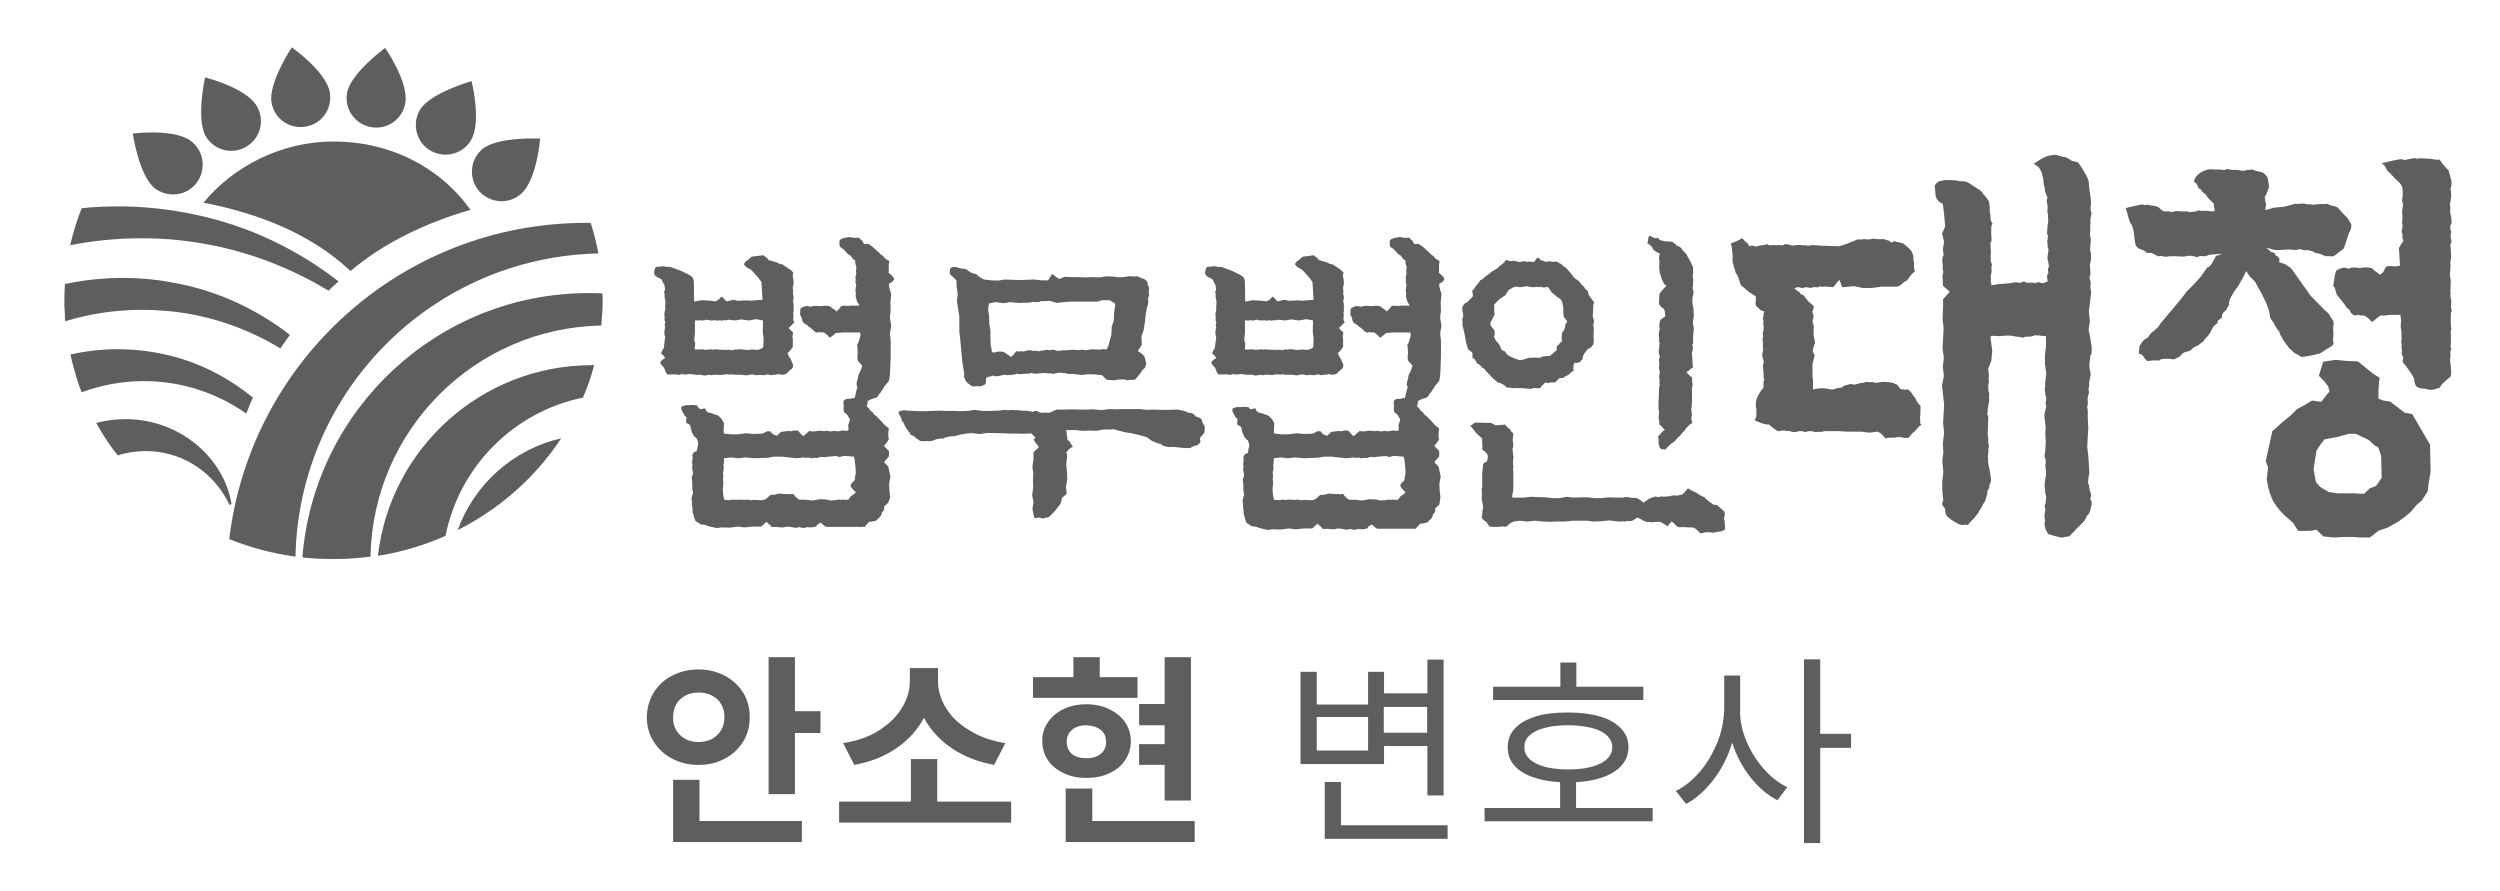
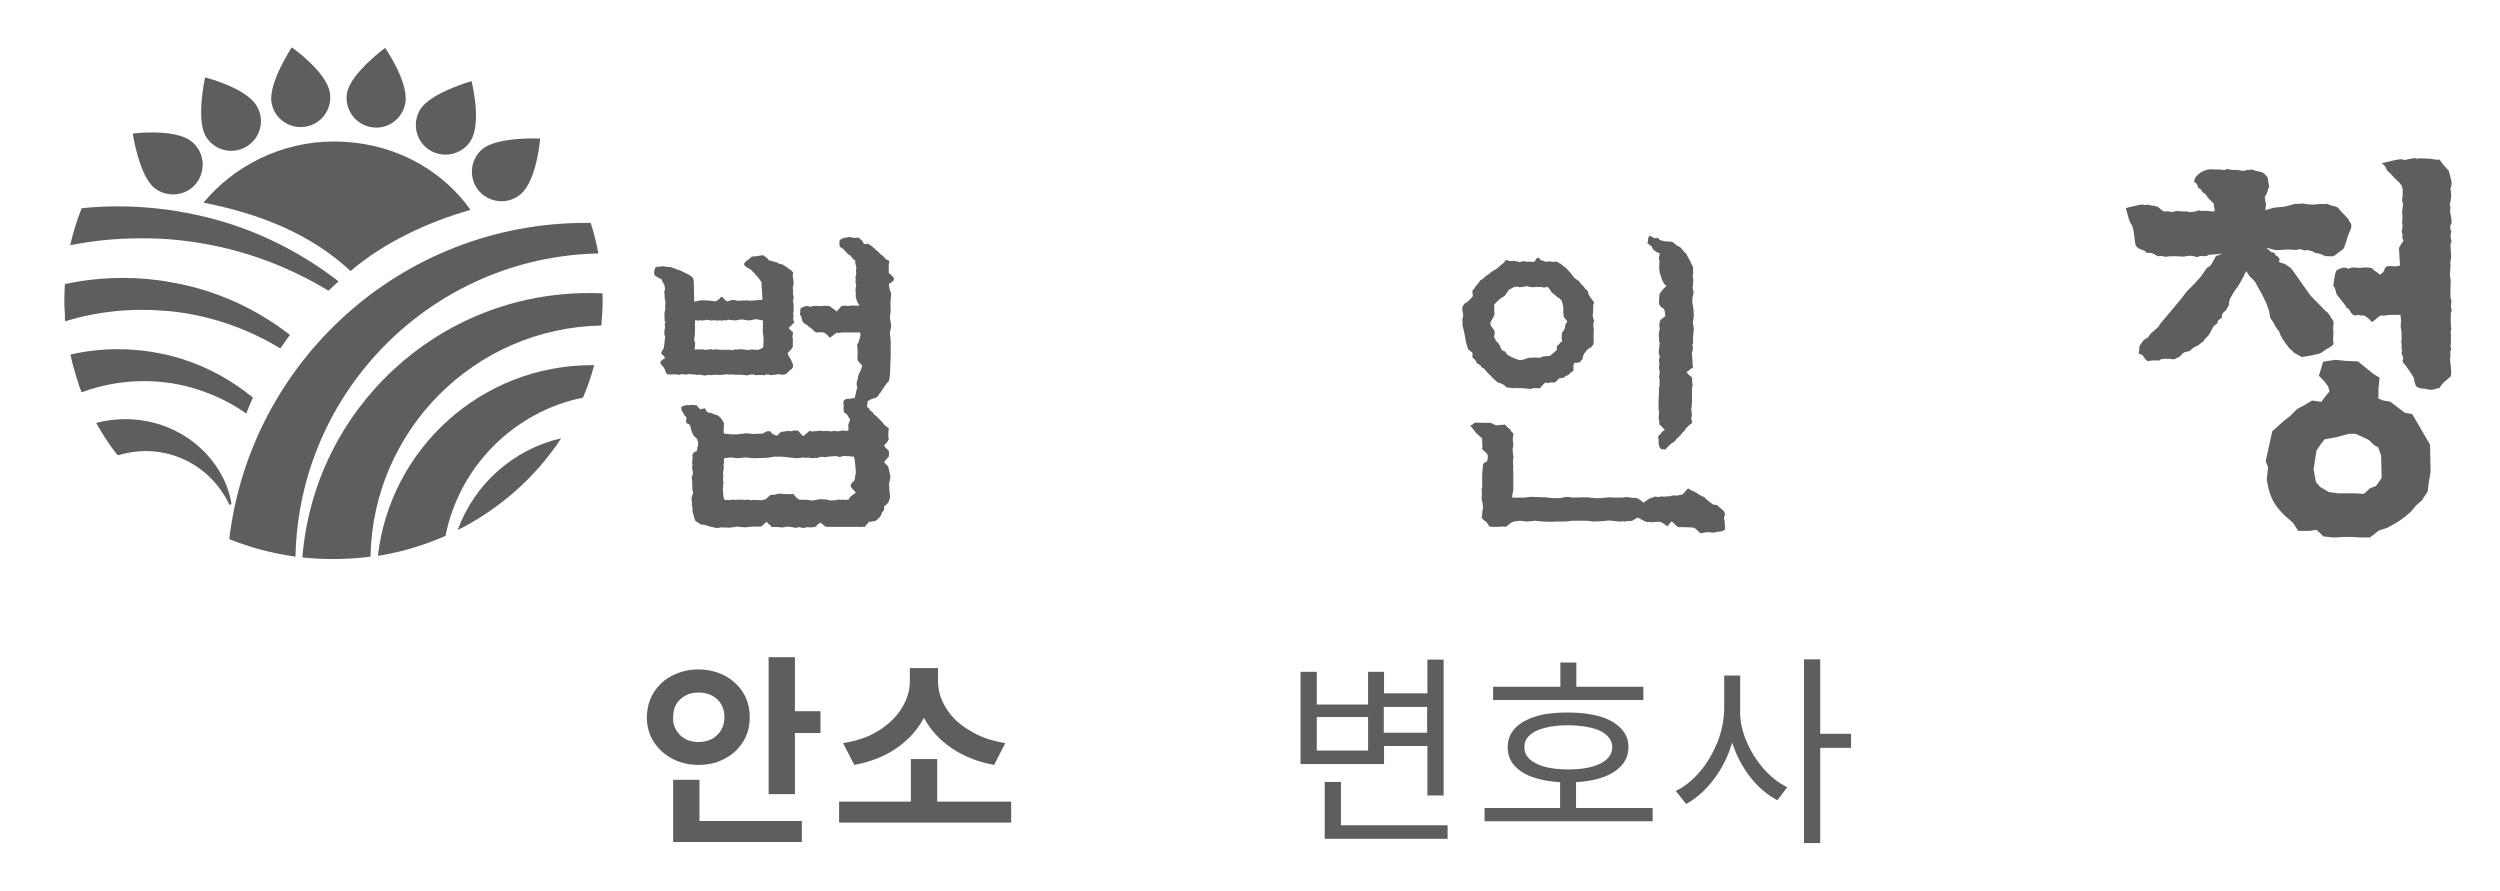
<svg xmlns="http://www.w3.org/2000/svg" version="1.1" id="Layer_1" x="0px" y="0px" viewBox="0 0 940 335" style="enable-background:new 0 0 940 335;" xml:space="preserve">
  <style type="text/css">
	.st0{fill:#5E5E5E;}
</style>
  <g>
    <g>
      <path class="st0" d="M38.6,162.9c0.6,0.9,1.2,1.9,1.8,2.8C39.7,164.8,39.1,163.9,38.6,162.9z" />
      <path class="st0" d="M225,95.3c-62.3,1.3-112.6,51.6-113.9,114c-8.7-1.2-17-3.4-24.9-6.6c8-67,64.9-118.9,134.1-118.9    c0.6,0,1.2,0,1.8,0C223.3,87.6,224.3,91.4,225,95.3z" />
      <path class="st0" d="M176.9,78.9c-16.6,4.8-32.5,12.3-45.1,23c-15.3-14.3-34.9-21.7-55.3-25.7c11.3-13.7,29.3-23,48.9-23    C146.2,53.2,165.1,62.4,176.9,78.9z" />
      <path class="st0" d="M226.6,112.7c0,3.3-0.2,6.5-0.5,9.7c-47.6,0.9-85.9,39.3-86.8,86.9c-4.6,0.6-9.2,0.9-14,0.9    c-3.9,0-7.8-0.2-11.6-0.6c4.4-55.6,50.9-99.4,107.7-99.4c1.7,0,3.4,0,5.1,0.1v0C226.6,111.2,226.6,111.9,226.6,112.7z" />
      <path class="st0" d="M223.4,137.3c-1.1,4.2-2.5,8.3-4.2,12.2c-26,5.3-46.5,25.9-51.7,52c-8,3.5-16.5,6.1-25.4,7.5    c4.6-40.3,38.9-71.7,80.5-71.7C222.9,137.3,223.1,137.3,223.4,137.3z" />
      <path class="st0" d="M211,164.8c-9.5,14.5-23,26.5-38.9,34.5C178.3,182.1,193,168.9,211,164.8z" />
      <path class="st0" d="M127.3,105.8c-1.3,1.1-2.5,2.3-3.8,3.5c-16.5-10-35.3-16.7-55.4-18.9h0c-5-0.6-10-0.8-15.1-0.8    c-9.1,0-18,0.9-26.6,2.6c1.1-4.8,2.5-9.4,4.3-13.9c4.5-0.5,9.1-0.7,13.8-0.7c9.9,0,19.6,1.1,28.9,3.1    C93.4,84.9,111.7,93.7,127.3,105.8z" />
      <path class="st0" d="M109,125.9c-1.2,1.7-2.4,3.4-3.6,5.1C93,123.5,78.9,118.5,63.8,117c-3.4-0.3-6.9-0.5-10.4-0.5    c-10.1,0-19.8,1.5-28.9,4.3c-0.1-0.7-0.1-1.3-0.1-2c0-0.2,0-0.5,0-0.7c0-0.4,0-0.9-0.1-1.3c0-0.6,0-1.1-0.1-1.7c0-0.2,0-0.4,0-0.6    c0-0.6,0-1.1,0-1.7c0-2,0.1-4,0.2-6c7-1.5,14.3-2.3,21.8-2.3c6.1,0,12.1,0.5,17.9,1.6C80.8,108.9,96.1,115.9,109,125.9z" />
      <path class="st0" d="M95.1,149.5c-0.9,2-1.7,3.9-2.5,6c-5.5-3.9-11.6-6.9-18.1-9c-6.4-2.1-13.3-3.2-20.4-3.2    c-8.2,0-16.1,1.5-23.4,4.2c0-0.1-0.1-0.1-0.1-0.2c-0.1-0.3-0.2-0.5-0.3-0.8c-0.2-0.4-0.3-0.9-0.5-1.3c0,0,0-0.1,0-0.1    c-0.2-0.5-0.4-1-0.5-1.5c-0.2-0.7-0.5-1.4-0.7-2.2c-0.1-0.5-0.3-0.9-0.4-1.4c-0.2-0.6-0.3-1.2-0.5-1.7c-0.1-0.5-0.3-1-0.4-1.5    c-0.1-0.2-0.1-0.5-0.2-0.7c-0.1-0.5-0.2-0.9-0.3-1.4c-0.1-0.5-0.2-1-0.3-1.4c5.7-1.3,11.7-2,17.9-2c8.3,0,16.3,1.3,23.8,3.6    C78.1,138,87.2,143,95.1,149.5z" />
      <path class="st0" d="M87,189.2c0.1,0.6-0.7,0.8-0.9,0.3c-0.4-0.9-0.9-1.9-1.5-2.8c-6-10.2-17.1-17.1-29.8-17.1    c-3.6,0-7.2,0.6-10.5,1.6c-0.3-0.4-0.6-0.7-0.9-1.1c-0.3-0.4-0.6-0.8-0.9-1.2c0,0-0.1-0.1-0.1-0.1c-0.2-0.3-0.5-0.7-0.7-1    c-0.2-0.2-0.4-0.5-0.5-0.7c-0.2-0.3-0.5-0.6-0.7-1c-0.1-0.1-0.1-0.2-0.2-0.3c-0.6-0.9-1.2-1.8-1.8-2.8c-0.2-0.3-0.3-0.5-0.5-0.8    c-0.2-0.3-0.3-0.6-0.5-0.9c-0.3-0.5-0.6-1-0.9-1.5c-0.2-0.3-0.3-0.5-0.4-0.8c3.5-0.9,7.1-1.4,10.9-1.4c17.5,0,32.4,10.5,38.1,25.1    C86,184.8,86.6,186.9,87,189.2z" />
      <path class="st0" d="M152.4,38.8c-1.1,6.1-6.9,10.1-12.9,9c-6.1-1.1-10.1-6.9-9-12.9c1.3-7.3,14.3-16.9,14.3-16.9    S153.8,30.9,152.4,38.8z" />
      <path class="st0" d="M124,34.7c1.1,6.1-3,11.9-9,12.9c-6.1,1.1-11.9-3-12.9-9c-1.3-7.3,7.6-20.8,7.6-20.8S122.6,26.8,124,34.7z" />
      <path class="st0" d="M96.5,39.8c3.2,5.3,1.5,12.1-3.8,15.3s-12.1,1.5-15.3-3.8c-3.8-6.4-0.3-22.2-0.3-22.2S92.4,32.9,96.5,39.8z" />
      <path class="st0" d="M71.9,53.1c4.9,3.8,5.7,10.8,2,15.7c-3.8,4.9-10.8,5.7-15.7,2c-5.9-4.6-8.3-20.6-8.3-20.6    S65.6,48.2,71.9,53.1z" />
      <path class="st0" d="M177.1,52.7c-3.1,5.3-10,7-15.3,3.9s-7-10-3.9-15.3c3.8-6.4,19.4-10.8,19.4-10.8S181.2,45.8,177.1,52.7z" />
      <path class="st0" d="M195.8,73c-4.7,4-11.7,3.4-15.7-1.2c-4-4.7-3.4-11.7,1.2-15.7c5.7-4.8,21.8-4,21.8-4S201.9,67.8,195.8,73z" />
    </g>
    <g>
      <path class="st0" d="M287.1,96c0.3,0.3,0.6,0.5,1,0.8c0.4,0.2,0.7,0.6,0.9,1c0.7,0.2,1.2,0.3,1.4,0.4c0.2,0.1,0.7,0.2,1.4,0.4    c0.2,0,0.5,0.1,0.9,0.4c0.4,0.3,0.8,0.4,1.3,0.3c0.4,0.3,0.8,0.5,1.2,0.8c0.5,0.2,0.9,0.6,1.4,1c0.2,0,0.4,0.2,0.8,0.5    c0.3,0.3,0.6,0.6,0.9,0.9c-0.2,0.5-0.3,0.9-0.2,1.4c0,0.5,0.1,0.9,0.2,1.2c0.1,0.7,0.1,1.3,0.1,1.6c0,0.4-0.2,0.8-0.3,1.2    c0,0.5,0,1,0.1,1.4c0.1,0.4,0,0.8-0.1,1.2c0.2,0.5,0.3,0.9,0.3,1.4c0,0.5-0.1,0.9-0.3,1.2c0.2,0.6,0.3,1.2,0.3,1.6s0,0.8,0,1.3    c0,0.5,0,1-0.1,1.4c-0.1,0.4,0,0.8,0.1,1.2c-0.3,1-0.2,1.9,0.3,2.6c-0.5,0.5-0.9,0.8-1.2,1.2c-0.2,0.3-0.6,0.6-1,0.9    c0.4,0.4,0.6,0.7,0.8,0.9c0.2,0.2,0.5,0.4,0.8,0.6c0.1,0.5,0.1,0.9-0.1,1.3c-0.1,0.4-0.1,0.8,0.1,1v3.3c-0.4,0.6-0.7,1.1-1,1.4    c-0.3,0.3-0.6,0.6-1,1c0.5,1.2,0.9,1.9,1.2,2.2c0.2,0.4,0.3,0.7,0.4,1c0.1,0.3,0.2,0.5,0.4,0.8c0.3,1,0,1.7-0.8,2.2    c-0.4,0.3-0.7,0.5-0.9,0.8c-0.2,0.2-0.5,0.5-0.8,0.8c-1.2,0.4-2.1,0.4-2.9,0c-0.4,0.2-0.8,0.3-1.4,0.3c-0.5,0-1.1,0.1-1.5,0.2    c-0.7-0.4-1.6-0.4-2.5,0c-0.6-0.1-1.1-0.1-1.5-0.1c-0.4,0-0.9,0-1.6,0.1c-0.5-0.2-0.8-0.3-1.2-0.3c-0.3,0-0.7,0-1.2,0.1    c-0.5,0.2-0.9,0.3-1.4,0.2c-0.5,0-0.9-0.1-1.4-0.2h-3.2c-0.3-0.2-0.7-0.2-1.2-0.1c-0.5,0.1-1.1,0-1.6-0.1    c-0.7,0.2-1.6,0.3-2.6,0.3c-0.5-0.1-0.9-0.1-1.4-0.1c-0.5,0-1,0.1-1.6,0.2c-0.5-0.2-0.9-0.2-1.2-0.1c-0.4,0.1-0.8,0.2-1.4,0.2    c-0.5-0.1-0.9-0.2-1.4-0.3c-0.5-0.1-1,0-1.4,0.1c-0.3-0.1-0.7-0.2-1.2-0.2c-0.5,0-1-0.1-1.4-0.2c-1.2,0.3-2.2,0.3-3.2,0    c-0.4,0.3-0.7,0.4-1.1,0.3c-0.4,0-0.8-0.1-1.2-0.2c-0.5,0.1-1,0.1-1.5,0.1c-0.5,0-1,0-1.4,0c-0.4-0.3-0.6-0.6-0.8-1.1    c-0.1-0.5-0.3-0.9-0.5-1.4c-0.4-0.5-0.7-0.8-0.9-1c-0.2-0.2-0.4-0.6-0.6-1c0.5-0.8,1.2-1.4,1.9-1.6c-0.2-0.5-0.5-1-0.9-1.2    c-0.4-0.3-0.6-0.5-0.6-0.8c0.2-0.5,0.4-0.8,0.5-1.1c0.2-0.3,0.4-0.5,0.5-0.8l0.5-4.1c-0.2-0.4-0.3-0.8-0.3-1.4c0-0.5,0-1,0.1-1.4    c0.2-0.4,0.2-0.8,0.1-1.3c-0.1-0.5-0.1-1,0.2-1.4c-0.3-0.5-0.4-0.9-0.3-1.4c0-0.5,0-1-0.1-1.4c0-0.6,0.1-1.1,0.2-1.5    c0.1-0.4,0.2-0.7,0.1-1.1c0-0.6,0-1.2,0.1-1.8c0-0.5,0-1-0.2-1.5c-0.1-0.4-0.1-0.8-0.1-1.2c0-0.5,0-1-0.2-1.6    c0.3-0.5,0.4-0.9,0.3-1.4c0-0.5-0.1-0.8-0.2-1.1c-0.2-0.4-0.4-0.7-0.5-1c-0.2-0.3-0.4-0.6-0.5-1.1c-0.3-0.2-0.8-0.5-1.5-0.8    c-0.7-0.4-1.1-0.7-1.2-1c-0.2-0.5-0.2-0.9-0.1-1.4c0.1-0.5,0.3-1,0.5-1.4c0.5-0.2,0.8-0.3,1.1-0.2c0.3,0,0.7,0,1.2-0.2    c0.7,0,1.5,0.1,2.2,0.3c0.5-0.2,1.2,0,2.3,0.4c1.1,0.5,1.8,0.7,2.2,0.8c0.6,0.3,1.2,0.5,1.7,0.8c0.5,0.3,1.1,0.5,1.7,0.8    c0.8,0.5,1.4,0.9,1.6,1.3c0.3,0.4,0.4,1.3,0.4,2.7l0.1,6.2l2.7-0.5l2.7,0.1l2.6,0.3c1.1-0.5,1.8-1.1,2.2-1.8    c0.5,0.3,0.8,0.5,1,0.8c0.2,0.3,0.6,0.6,1,1l1.8-0.4c0.5-0.2,0.9-0.2,1.2-0.1c0.4,0.1,0.9,0.3,1.5,0.3c0.6-0.1,1.2-0.1,1.7-0.1    c0.5,0,1,0,1.4-0.1c0.8,0.2,1.9,0.2,3.3,0c0.5,0,0.9,0,1.3-0.1c0.4,0,0.8-0.1,1.3-0.1l-0.4-6.7l-1.2-1.6l-1.6-1.8    c-0.6-0.7-1.2-1.3-1.8-1.6c-0.5-0.2-0.9-0.4-1.2-0.7c-0.4-0.3-0.6-0.6-0.8-1c0.4-0.7,0.9-1.3,1.6-1.6c0.5-0.5,1-1,1.4-1.2    c0.7-0.1,1.3-0.2,1.8-0.2c0.5,0,1.1-0.2,1.9-0.3L287.1,96z M262,152.2c0,0.2,0.1,0.4,0.4,0.8c0.3,0.3,0.5,0.6,0.8,0.8    c0.2,0.1,0.5,0.1,1-0.1c0.5-0.1,0.8-0.2,1-0.1c0.2,0.9,0.7,1.5,1.5,1.6c0.4,0,0.8,0.1,1.2,0.3c0.4,0.2,1,0.4,1.7,0.6    c0.5,0.2,1,0.6,1.5,1.2c0.5,0.6,0.7,1,0.8,1.2c0.3,0.5,0.4,0.9,0.3,1.4c0,0.5-0.1,0.8-0.1,1c0.1,0.4,0.1,0.7,0,1    c-0.1,0.3,0,0.6,0.1,1.1l2.6,0.3h2.6l3.2-0.4l3,0.3c0.3-0.1,0.7-0.1,1.4-0.1c0.6,0,1.2,0,1.8-0.1c0.5-0.3,0.9-0.5,1.3-0.7    c0.4-0.2,0.9-0.2,1.6-0.1c0.4,0.8,1.2,1.4,2.5,1.6c0.2-0.2,0.4-0.4,0.6-0.6c0.2-0.2,0.5-0.5,0.8-0.8c0.8-0.1,1.8-0.2,2.9-0.4    c0.4,0.2,0.9,0.2,1.5,0c0.6-0.2,1.4-0.2,2.2,0c0.1,0.2,0.3,0.4,0.6,0.8c0.3,0.3,0.7,0.7,1.2,1.2c0.3-0.2,0.6-0.5,1-0.8    c0.4-0.4,0.9-0.8,1.4-1.2c0.5,0.2,0.9,0.3,1.3,0.2c0.4,0,0.8-0.1,1.3-0.1c0.5-0.2,1.4-0.2,2.6,0c0.4,0,0.8,0,1.2-0.1    c0.5,0,0.8,0,1.1,0.2c0.5,0,0.9,0,1.2-0.1c0.4-0.1,0.8-0.1,1.2,0c0.6,0.1,1.2,0.1,1.7-0.1c0.5-0.1,1-0.2,1.4-0.1    c0.8,0.2,1.3,0.1,1.5-0.1c0.2-0.3,0.2-0.9,0-1.9c0.5-1.2,0.7-2,0.7-2.3c-0.4-0.5-0.7-1-0.9-1.4c-0.2-0.4-0.6-0.8-1.2-1    c-0.3-0.6-0.4-1.3-0.3-1.8c0.1-0.6,0-1.3-0.1-2c0.1-1.2,1-1.6,2.6-1.4c0.1-0.1,0.3-0.2,0.8-0.3c0.4-0.1,0.7,0,0.8,0.1    c0.3-1,0.5-1.8,0.6-2.5c0.1-0.6,0.3-1.2,0.5-1.6c-0.4-0.9-0.4-1.8-0.1-2.6c0.2-0.4,0.3-0.8,0.3-1.2c0-0.5,0.2-1,0.5-1.6    c0.3-0.5,0.5-0.9,0.6-1.3c0.1-0.4,0.3-0.8,0.5-1.3c-0.2-0.5-0.4-0.8-0.8-1.1c-0.3-0.3-0.6-0.6-0.9-1.1c-0.1-0.2-0.1-0.5-0.1-1.1    s0-1.1,0.1-1.6c0-0.6,0-1.2-0.1-1.6c0-0.4-0.1-1-0.1-1.7c0.4-0.5,0.6-0.8,0.6-1.2c0-0.3,0.2-0.6,0.3-0.8c0.1-0.5,0.2-0.8,0.3-1.2    c0.1-0.3,0-0.8-0.1-1.3h-5.9c-0.5,0-1.1,0-1.6,0.1c-0.5,0.1-1,0.1-1.4,0c-0.5,0.4-1,0.7-1.4,1.1c-0.4,0.4-0.8,0.6-1.2,0.8    c-0.3-0.5-0.5-0.8-0.7-0.9c-0.2-0.1-0.5-0.4-1.1-0.9c-0.2-0.2-0.5-0.3-1-0.2c-0.5,0-0.8,0-1-0.2c-0.7,0.3-1.3,0.3-1.6,0    c-0.5-0.5-1-0.8-1.2-1.1c-0.3-0.3-0.7-0.6-1.4-1c-0.1-0.3-0.4-0.5-0.8-0.7c-0.5-0.2-0.8-0.5-1.1-0.8c-0.2-0.2-0.4-0.6-0.5-1.4    c-0.2-0.7-0.4-1.2-0.7-1.4c0.1-0.7,0.1-1.3,0.1-1.6c0-0.3,0-0.6,0.2-0.9c0.6-0.4,1.2-0.6,1.8-0.8c0.5-0.1,1.1,0,1.8,0.3    c0.3-0.2,0.6-0.3,1-0.3c0.4,0,0.8-0.1,1.2-0.1c0.5,0,0.9,0,1.3,0.1c0.4,0,0.9,0,1.4-0.1c1.2-0.1,2.1,0,2.7,0.3    c0.2,0.3,0.5,0.5,1,0.8c0.5,0.3,0.9,0.6,1.2,1c0.5-0.4,0.9-0.8,1.2-1.2c0.2-0.4,0.5-0.7,0.9-0.9c0.6-0.1,1.2-0.1,1.7,0    c0.5,0.1,1.1,0,1.7-0.1h3.2c-0.2-0.3-0.4-0.5-0.5-0.8c-0.2-0.2-0.4-0.5-0.5-0.9c-0.2-0.6-0.3-1.1-0.4-1.4c-0.1-0.3-0.1-0.8,0-1.4    c0-0.2,0-0.5-0.1-0.9c-0.1-0.4,0-1,0.1-1.7c0.2-0.4,0.2-0.7,0-1.1c-0.2-0.4-0.2-0.9,0-1.6c-0.2-0.3-0.2-0.6-0.1-1.1    c0.1-0.5,0.2-0.9,0.3-1.4c-0.2-0.2-0.2-0.9,0-2.1c-0.1-0.5-0.2-0.8-0.3-1.1c-0.1-0.3-0.2-0.7-0.1-1.4c-0.4-0.2-0.7-0.5-1-0.8    c-0.3-0.4-0.6-0.7-0.8-1.1c-0.5-0.2-1-0.5-1.3-0.9c-0.3-0.4-0.7-0.8-1.2-1.3c-0.1-0.2-0.3-0.4-0.6-0.5c-0.3-0.2-0.7-0.5-1-0.8    c-0.1-0.9-0.1-1.7,0-2.3c0.7-0.5,1.4-0.8,1.9-0.9c0.5,0,1.2-0.2,1.9-0.3c1,0.3,2,0.4,2.9,0.3c0.4-0.1,0.7,0,0.9,0.3    c0.2,0.3,0.5,0.6,0.9,0.8c0.4,1.2,1,1.6,2.1,1.1c0.8,0.5,1.5,0.9,1.9,1.3c0.5,0.4,0.9,0.8,1.4,1.3c0.5,0.3,0.8,0.6,1.1,1    c0.3,0.4,0.7,0.7,1.4,1.1c0.3,0.5,0.6,0.8,1,1.1c0.4,0.3,0.8,0.5,1.3,0.7c-0.2,1-0.3,1.8-0.2,2.3c0,0.5,0,1.2-0.1,2.1    c0.3,0.3,0.6,0.6,1.1,1c0.5,0.4,0.8,0.9,1,1.5c-0.2,0.4-0.4,0.7-0.8,1c-0.3,0.3-0.7,0.5-1.2,0.7c0.1,1,0.2,1.8,0.4,2.3    c0.2,0.5,0.4,1.1,0.5,1.5l-0.3,3.2l0.1,3l-0.3,2.7l0.5,3.2l-0.5,2.6l0.3,2.9v5.8l-0.1,2.6l-0.1,2.7c0,1.6-0.2,2.9-0.5,4.1    c-0.5,0.5-0.9,1-1.2,1.4c-0.4,0.4-0.6,0.8-0.8,1.2c-0.3,0.3-0.5,0.7-0.8,1.2c-0.3,0.5-0.5,0.8-0.7,0.8c-0.2,0.5-0.4,0.8-0.6,1    c-0.2,0.2-0.4,0.4-0.6,0.6c-0.5,0.1-1,0.3-1.7,0.5c-0.7,0.3-1.3,0.6-1.7,1c0.2,0.3,0.2,0.6,0,1c-0.2,0.4-0.2,0.7,0,1    c0.4,0.3,0.7,0.6,0.9,1c0.2,0.4,0.6,0.7,1.2,1.1c0.2,0.5,0.4,0.8,0.8,1c0.3,0.2,0.7,0.5,1,0.9c0.5,0.5,0.9,0.8,1.2,1.2    c0.4,0.3,0.7,0.8,1.1,1.3c0.3,0.2,0.5,0.4,0.8,0.7c0.3,0.3,0.6,0.5,1.1,0.8c-0.1,0.8-0.2,1.6-0.2,2.2c0,0.6,0,1.3,0.2,1.9    c-0.3,0.5-0.5,1-0.8,1.3c-0.2,0.3-0.6,0.7-1,1.2c0.3,0.4,0.5,0.7,0.8,0.9c0.2,0.2,0.6,0.6,1,1c0.1,0.8,0.1,1.5,0,2.1    c-0.2,0.3-0.5,0.6-0.8,1c-0.4,0.4-0.7,0.8-1,1.2c0.3,0.3,0.5,0.5,0.8,0.8c0.2,0.2,0.5,0.5,0.8,0.9l0.8,3.7l-0.5,2.6l0.1,2.5    l0.3,2.7L334,189c-0.5,0.5-0.9,0.8-1.2,1.1c-0.4,0.3-0.5,0.5-0.4,0.8c0.2,0.6-0.1,1.2-0.8,1.8c-0.1,0.7-0.4,1.4-1,1.9    c-0.3,0.2-0.5,0.5-0.8,0.8c-0.3,0.4-0.7,0.5-1.2,0.5c-0.4,0.2-1,0.3-1.9,0.3c-0.2,0.4-0.4,0.6-0.6,0.8c-0.2,0.1-0.6,0.5-1,1.2    c-0.2-0.2-0.5-0.2-1-0.1c-0.5,0.1-0.8,0.1-0.9,0h-12.6c-0.4-0.2-0.7-0.5-1.1-0.8c-0.4-0.4-0.7-0.6-1.1-0.8    c-0.3,0.3-0.5,0.5-0.8,0.6c-0.3,0.1-0.5,0.4-0.7,0.9c-1,0.2-1.7,0.3-2,0.3c-0.3,0-0.8,0-1.3-0.1c-0.7,0.2-1.3,0.3-1.6,0.3    c-0.4,0-0.8-0.1-1.2-0.3c-0.4,0-0.8,0.1-1.2,0.2c-0.5,0.1-0.9,0.1-1.2-0.1c-0.7-0.1-1.2-0.2-1.5-0.2c-0.3,0-0.6-0.1-1.1-0.1    c-0.6,0.2-1.2,0.3-1.6,0.3c-0.4,0-0.9,0-1.4-0.1c-1-0.1-1.9-0.1-2.7,0c-0.2-0.5-0.5-0.8-0.8-1c-0.4-0.2-0.7-0.6-1-1    c-0.4,0.3-0.7,0.5-1,0.8c-0.3,0.3-0.6,0.6-1.1,1h-3.2l-3,0.3l-2.7-0.3l-2.9,0.4l-2.9-0.1c-0.5,0-1,0.1-1.5,0.2    c-0.5,0.1-0.9,0.1-1.1-0.1c-1.3-0.2-2.3-0.5-3.2-0.8c-0.3-0.2-0.6-0.3-1.1-0.3c-0.5,0-0.9-0.1-1.4-0.2c-0.3-0.4-0.6-0.6-0.9-0.7    c-0.3-0.1-0.6-0.3-0.9-0.7c-0.1-0.3-0.2-0.6-0.3-0.9c-0.1-0.3-0.3-0.7-0.3-1.2c-0.4-0.7-0.5-1.6-0.4-2.5c-0.2-0.7-0.3-1.3-0.2-1.8    c0-0.5,0-0.9-0.2-1.4c0-0.5,0.1-1.1,0.3-1.6c0.2-0.5,0.3-0.9,0.3-1.1c-0.2-0.7-0.3-1.3-0.3-1.6s0-0.8,0-1.4c0-0.5,0-1-0.1-1.5    c-0.1-0.5-0.1-1-0.1-1.2c0.2-0.5,0.3-0.9,0.4-1.2c0.1-0.4,0-0.9-0.1-1.5c-0.2-0.5-0.2-1-0.1-1.4c0.1-0.4,0.1-0.9-0.1-1.6    c0.1-0.5,0.2-0.9,0.2-1.4c0-0.5,0-0.9-0.1-1.2c0.3-1,0.8-1.5,1.6-1.5c0.2-0.4,0.3-0.8,0.3-1.3c0-0.5,0.2-0.8,0.3-1    c0-0.5,0-1-0.1-1.4c-0.1-0.4-0.2-0.7-0.4-1.1c-0.9-0.7-1.5-1.4-1.6-1.9c-0.3-0.5-0.5-1.3-0.7-2.2c-0.1-0.5-0.2-0.9-0.4-1.1    c-0.2-0.2-0.5-0.4-1-0.5c-0.3-0.3-0.4-0.6-0.3-1.1c0.1-0.5,0.1-0.9,0.1-1.2c-0.5-0.5-0.9-0.8-1-1.2c-0.1-0.3-0.3-0.6-0.5-0.9    c-0.4-0.6-0.5-1.2-0.4-1.8c0.2-0.2,0.5-0.3,0.8-0.4c0.4-0.1,0.7-0.2,1.1-0.3c0.5,0.1,1.1,0.1,1.6,0c0.5-0.1,1.3,0,2.3,0.1    L262,152.2z M261.2,131.4c0.4,0,0.8,0,1.4,0c0.5,0,1,0,1.4-0.1c0.5,0.2,1.1,0.3,1.6,0.2c0.5,0,1.1-0.1,1.9-0.2    c0.4,0.2,0.8,0.2,1.2,0.1c0.5-0.1,0.8-0.1,1.1,0c0.6,0.1,1.2,0.1,1.7,0.1c0.5,0,1,0,1.4,0.1c0.7-0.2,1.6-0.1,2.7,0.1    c0.5-0.3,0.9-0.4,1.3-0.3c0.4,0.1,0.8,0,1.3-0.1c0.5,0,0.8,0,1.2,0.1c0.3,0,0.8,0.1,1.3,0.2c0.5,0,0.9,0,1.2-0.1    c0.4,0,0.7-0.1,1-0.1c0.4,0.1,0.7,0.1,1,0.1c0.3,0,0.6,0,0.9,0.1c0.6-0.2,1.1-0.3,1.4-0.5s0.5-0.3,0.8-0.6l0.1-3.3l-0.3-2.5    l0.1-4.2l-2.6-0.5l-2.7,0.5l-2.9-0.4l-2.3,0.4l-2.7-0.3c-0.2,0.2-0.5,0.3-1,0.2c-0.5,0-0.9,0-1.4,0.2c-0.3-0.2-0.7-0.2-1.2-0.1    c-0.5,0.1-1.1,0-1.5-0.1c-0.6,0.1-1.1,0.1-1.4,0.1c-0.3,0-0.8-0.2-1.6-0.3c-0.5,0.2-0.8,0.3-1.1,0.3c-0.3,0-0.7,0-1.4-0.1    c-0.5,0.2-0.8,0.2-1,0.1c-0.2-0.1-0.5-0.1-0.8,0v4.8l-0.3,2.6l0.4,1L261.2,131.4z M275.5,187.8c0.6,0.2,1.2,0.2,1.7,0.1    c0.5-0.1,0.9-0.1,1.2,0c0.8,0,1.5,0,1.9,0.1c0.3-0.2,0.8-0.2,1.6,0c0.5,0.1,0.8,0.1,1.1,0c0.3-0.1,0.6-0.1,1,0    c0.7,0,1.3,0,1.8,0.1c0.5,0,1.1-0.1,1.9-0.3c0.5-0.3,0.8-0.6,1.1-0.9c0.3-0.3,0.6-0.6,1.1-0.9c0.6,0.1,1.1,0.1,1.4,0    c0.3-0.1,0.8-0.2,1.5-0.4c0.5,0,1,0,1.4,0.1c0.4,0,0.8,0.1,1.2,0.1c0.6-0.1,1.1-0.1,1.4,0c0.3,0.1,0.8,0,1.5-0.1    c0.5,0.8,1.2,1.6,2.3,2.2h2.3l2.6,0.3l2.6-0.5l2.7,0.1c0.2,0.1,0.5,0.2,1,0.3c0.5,0.1,1,0.1,1.4,0c0.4,0.1,0.8,0,1.3-0.1    c0.5-0.2,1.1-0.2,1.7,0c0.4-0.2,0.8-0.2,1.2-0.1c0.4,0.1,1,0.1,1.7-0.1c0.3-0.6,0.6-1.1,1.1-1.4c0.5-0.3,1-0.7,1.6-1.2    c-0.5-0.5-0.8-1-1.2-1.3c-0.3-0.3-0.6-0.7-0.8-1.2c0.1-0.6,0.5-1.3,1.4-1.9c0.2-0.4,0.3-0.8,0.3-1.3c0-0.5,0.1-1,0.3-1.4l-0.1-2.2    l-0.3-2.6c0-0.3,0-0.5-0.1-0.7c0-0.2-0.2-0.5-0.3-1c-0.5,0.1-0.9,0.1-1.3,0c-0.4-0.1-0.9-0.1-1.4-0.1c-0.8-0.2-1.7,0-2.6,0.4    c-0.5-0.3-0.9-0.4-1.4-0.4c-0.5,0-0.9,0-1.4,0.1c-0.6,0-1.1,0-1.4,0.1c-0.3,0-0.7,0.1-1.2,0.2c-0.7-0.1-1.3-0.1-1.6-0.1    c-0.4,0-0.8,0.1-1.2,0.4c-0.8-0.1-1.7,0-2.7,0.1c-0.5-0.3-0.9-0.3-1.2-0.2c-0.4,0.1-0.8,0.1-1.4-0.1l-2.6,0.3l-3-0.3l-2.6-0.3    h-2.9l-2.3,0.4l-2.6,0.1l-2.7,0.1l-3.2-0.3l-2.9,0.3l-2.5-0.3l-2.6,0.3l-0.1,0.4v1c0,0.3,0,0.5-0.1,0.8c-0.1,0.2-0.1,0.6,0,1    c0.1,0.5,0,1.3-0.3,2.3c0.2,0.5,0.2,1,0.1,1.7c-0.1,0.7,0,1.4,0.1,2.1c-0.1,0.7-0.2,1.6-0.2,2.5c0,1,0.1,2.2,0.5,3.8    C273.9,188.1,274.9,188.1,275.5,187.8z" />
-       <path class="st0" d="M388.6,170.1c0.3-0.4,0.6-0.7,1-1c0.4-0.3,0.7-0.6,1-1.1c-0.5-0.6-1.1-1.3-1.5-1.9c-0.5-0.6-0.4-1.2,0.3-1.6    c-0.5-0.4-0.8-0.7-1.2-1.1c-0.3-0.4-0.6-0.5-0.8-0.4l-2.6,0.1l-2.9-0.1H379l-2.2-0.1l-2.9-0.1h-2.7l-2.9,0.4l-2.5-0.3    c-0.5-0.1-0.9-0.1-1.3,0c-0.4,0.1-0.8,0.1-1.3,0.1c-0.6,0.2-1.2,0.3-1.6,0.3c-0.4,0-0.8,0.2-1.3,0.3c-0.5,0.2-1,0.3-1.6,0.4    c-0.6,0.1-1.1,0.1-1.6,0.1c-0.3,0.1-0.7,0.2-1.2,0.3c-0.5,0.1-1,0.3-1.4,0.6c-0.5-0.2-0.8-0.2-1.1-0.1c-0.3,0.1-0.6,0.2-1.1,0.2    c-0.4,0.1-0.7,0.2-1.1,0.4c-0.4,0.2-0.7,0.3-1,0.3c-0.4,0.1-0.7,0.1-1,0.1c-0.3,0-0.7-0.1-1.2-0.1c-0.2,0.1-0.5,0.1-0.8,0.1    c-0.4,0-0.8-0.1-1.2-0.1c-0.3-0.2-0.5-0.3-0.7-0.5c-0.2-0.1-0.5-0.3-0.8-0.5c-0.3-0.4-0.6-0.6-0.9-0.8c-0.3-0.2-0.7-0.4-1.2-0.5    c-0.2-0.5-0.4-0.9-0.8-1.3c-0.3-0.4-0.6-0.8-0.9-1.3c-0.2-0.3-0.4-0.6-0.5-0.9c-0.2-0.3-0.4-0.7-0.5-1.2c-0.4-0.2-0.6-0.5-0.7-1    c-0.1-0.5-0.3-0.9-0.5-1.3c-0.5-0.7-0.7-1.2-0.6-1.5c0-0.3,0.2-0.4,0.3-0.3c0.4-0.2,0.8-0.3,1.4-0.4c0.5-0.1,1,0,1.4,0.1    c0.5,0,1.2,0,2.1,0.1c0.8,0,1.6,0.1,2.5,0.1h2.3l2.7-0.1l2.6-0.1l2.6,0.1h2.9l2.5,0.1l2.9-0.1l2.2-0.4l3.2,0.4h2.6l3.4-0.1    l2.3-0.3c0.4,0.1,0.7,0.1,1.1,0.1c0.4,0,0.7,0,1,0c0.5-0.1,0.9-0.1,1.4,0c0.5,0.1,0.8,0.1,1.1,0c1.5,0.2,2.5,0.3,3.2,0.2    c0.6,0,1.6,0.1,2.7,0.5c0.5-0.4,1-0.5,1.8-0.3l0.8,0.5c0.4,0,0.7,0,1,0.1c0.3,0,0.7,0,1.2-0.1c0.4,0.1,0.7,0.1,1,0.1    c0.3,0,0.5-0.1,0.8-0.1l2.3-1.1h3.3l2.6-0.1l2.7,0.1h2.7l2.6-0.1l3,0.3l3-0.4l2.7,0.1l2.7-0.1h6l2.6,0.3l2.7-0.1l2.7,0.1h2.9    c1,0,1.8,0,2.4-0.1c0.6,0,1.2,0,1.7,0.1c1.4,0.3,2.5,0.6,3.4,1.1c0.7,0,1.3,0.1,1.7,0.4c0.4,0.3,0.8,0.6,1,1    c1.1,0.3,1.8,0.6,2.2,1.1c0.1,0.4,0.2,0.7,0.3,1c0.1,0.3,0.3,0.7,0.5,1c0.5,0.6,0.5,1.3,0.3,2.1c0.1,0.5,0,0.8-0.1,1    c-0.2,0.2-0.4,0.5-0.7,0.8c-0.4,0.3-0.6,0.6-0.8,1c-0.2,0.4-0.1,0.9,0.1,1.6c0,0.1-0.2,0.3-0.5,0.6c-0.3,0.3-0.6,0.5-0.8,0.6    c-1.3,0.3-2.1,0.6-2.5,1.1l-3-0.1l-2.6-0.3c-0.5-0.1-1.2-0.1-2.1,0c-0.9,0-1.9-0.2-3-0.7c-0.2-0.4-0.5-0.6-1-0.6    c-0.5,0-1-0.2-1.5-0.5c-0.7-0.3-1.3-0.5-1.7-0.8c-0.4-0.3-0.9-0.6-1.4-1.1l-2.5-0.7l-3.3-0.8l-2.7-0.4l-4-1.1l-1.8,0.1h-2.2    l-2.7,0.5l-2.2-0.1l-3,0.1l-2.7-0.3h-3.3l0.5,3.7c0.4,0.2,0.7,0.5,1,1c0.3,0.5,0.6,1,1,1.6c-0.5,0.2-0.8,0.4-1.2,0.7    c-0.3,0.3-0.8,0.8-1.3,1.5c0.2,0.2,0.3,0.4,0.3,0.8c0,0.3,0,0.7,0,1.2l-0.3,2.3l0.3,3l0.1,2.6l-0.5,3l0.3,2.6    c-0.5,0.4-0.8,0.7-1.1,0.9c-0.3,0.2-0.5,0.4-0.7,0.6c-0.2,1.5-0.5,2.3-0.8,2.6c-0.5,0.5-0.8,1-1.1,1.4c-0.3,0.4-0.6,0.8-1,1.2    c-0.5,0.5-1.1,1.1-1.6,1.6c-0.5,0.5-1,0.7-1.6,0.6c-0.4,0.3-0.8,0.4-1.2,0.3c-0.4,0-0.8-0.2-1.3-0.3c-0.3,0-0.5,0-0.8,0.1    c-0.3,0.1-0.6,0.1-1,0l-0.7-3.3l0.4-2.6l-0.5-2.6l0.4-3l-0.1-2.6l0.1-2.5l-0.3-2.7l0.4-2.9L388.6,170.1z M394.2,105.2l1.4-2.2    l2.6,1.9l2.1-0.8l2.9,0.1h2.1l3,0.1l2.3-0.1l2.7,0.1l2.6-0.4l2.7,0.1l2.3,0.3l2.9-0.3c0.5-0.2,1.2-0.2,1.8-0.1    c0.7,0.1,1.3,0.1,2-0.1c0.5,0.3,1,0.5,1.4,0.7c0.4,0.2,0.8,0.3,1.2,0.4c0.4,0.2,0.7,0.5,1,0.8c0.3,0.4,0.4,0.8,0.3,1.4    c0.3,0.3,0.5,0.6,0.5,1c0.1,0.4,0,1-0.1,1.7c0.3,0.7,0.2,1.6-0.3,2.5c0.2,0.7,0.2,1.3,0.1,1.8c-0.1,0.5-0.2,1-0.4,1.4l-0.5,2.6    l-0.3,2.9l-0.5,3.2l-0.8,2.2l0.1,3.3l-1.5,2.3c0.4,0.2,0.8,0.5,1.4,0.9c0.5,0.4,0.9,0.8,1.1,1.2c0.3,0.7,0.5,1.6,0.7,2.7    c-0.2,0.5-0.3,0.8-0.4,1.2c-0.1,0.3-0.4,0.7-1,1c-0.2,0.5-0.5,0.9-0.8,1.3c-0.4,0.4-0.6,0.7-0.7,0.9c-0.2,0.2-0.4,0.4-0.6,0.7    c-0.2,0.3-0.4,0.5-0.6,0.7c-0.5,0.2-0.9,0.3-1.4,0.2c-0.5,0-1,0-1.6,0.2c-0.3-0.1-0.6-0.2-1-0.3c-0.4-0.1-0.8-0.1-1.2,0    c-0.5-0.1-1-0.1-1.6,0.1c-0.6,0.1-1,0.2-1.3,0.2c-0.5-0.1-0.9-0.1-1.4-0.1c-0.5,0-0.9,0-1.2-0.1c-0.3-0.2-0.6-0.4-0.9-0.8    c-0.3-0.3-0.6-0.6-0.8-0.9l-2.5-0.3l-2.9-0.1l-2.5,0.3l-3-0.4h-2.1c-0.6-0.3-1.1-0.4-1.4-0.3c-0.3,0-0.6,0-0.9-0.1    c-0.5-0.1-0.9-0.1-1.4,0c-0.5,0.1-1.1,0.2-1.8,0.4c-0.5-0.2-1-0.3-1.4-0.2c-0.4,0-0.9,0-1.4-0.2c-0.4,0.1-0.7,0.1-1.1,0.1    c-0.4,0-0.8,0-1.2,0.1c-0.6,0.1-1.2,0.1-1.7,0.1c-0.5,0-1-0.1-1.4-0.3c-0.5,0.2-0.9,0.3-1.3,0.3c-0.4,0-0.9,0-1.4,0.1    c-0.6,0-1.1,0-1.4,0.1c-0.3,0-0.8,0-1.4-0.2c-0.9,0.4-1.9,0.5-2.9,0.5c-0.5,0.1-0.9,0.1-1.2,0c-0.4-0.1-0.8-0.1-1.2,0    c-0.5,0.2-1.1,0.3-1.6,0.4c-0.5,0.1-1,0.1-1.4,0c-0.5-0.2-0.9-0.2-1.2,0c-0.4,0.2-0.8,0.3-1.4,0.3c-0.5,0.3-0.8,0.7-0.7,1.2    c0.1,0.5,0,1-0.1,1.4c-0.4,0.4-0.6,0.5-0.8,0.5c-0.2,0-0.4,0.1-0.5,0.3c-0.2,0.1-0.6,0.1-1.2,0.1c-0.6,0-1.4,0-2.4,0.1    c-0.5-0.2-0.9-0.5-1.4-0.9c-0.5-0.4-0.9-0.8-1.2-1.2c-0.2-0.5-0.4-0.9-0.5-1.2c-0.2-0.4-0.2-0.8,0-1.2l-0.4-2.3l-0.4-2.7l-0.5-5.5    l-0.3-3l-0.3-2.6v-5.8l-0.5-3l-0.4-2.7l0.3-2.6l-0.4-2.6l-0.1-2.6c-0.5-0.5-0.9-0.8-1.2-1.2c-0.4-0.3-0.7-0.6-1-0.8    c-0.2-0.3-0.3-0.6-0.3-1c0-0.4,0-0.8,0.1-1.2c0.1-0.4,0.5-0.6,1.1-0.8c0.5-0.1,1.3,0,2.2,0.3c0.5,0.2,0.9,0.3,1.4,0.3    c0.5,0,1,0.1,1.5,0.3c0.5,0.5,1.1,0.8,1.6,1.1c0.5,0.3,1.2,0.5,2.1,0.7c0.5,0.5,0.9,0.8,1.4,1.2c0.5,0.3,1,0.6,1.5,0.8l2.7,0.3    l2.7,0.1l2.3-0.4l3,0.1l2.7,0.1l2.7-0.1l2.6-0.1l3,0.3H394.2z M373,132.4c0.5,0.2,0.8,0.2,1.1,0.1c0.3-0.1,0.6-0.2,1.1-0.3    c1,0,1.7,0,2.2,0.1l2.7,1.9c0.5-0.3,0.8-0.6,1.1-1c0.3-0.4,0.6-0.8,1-1.2c0.6,0.2,1.1,0.2,1.5,0.1c0.4-0.1,0.7,0,1.1,0.1    c0.5-0.2,1-0.3,1.5-0.4c0.5-0.1,0.9-0.1,1.2-0.1c0.5,0.2,1,0.3,1.5,0.2c0.5,0,1,0,1.6,0.2c0.5-0.2,1-0.3,1.4-0.3    c0.4,0,0.9-0.2,1.6-0.3c0.5,0.2,0.9,0.2,1.4,0.1c0.5-0.1,0.9-0.1,1.2-0.1c0.9,0.4,1.9,0.5,2.9,0.3c0.4-0.1,0.8-0.1,1.3-0.1    c0.5,0,1,0,1.6-0.1c1.1-0.1,2.1-0.1,2.9,0c0.5,0.1,0.8,0.1,1.2,0c0.3-0.1,0.7-0.1,1.2-0.1c0.7,0.2,1.3,0.2,1.8,0.1    c0.5-0.1,1-0.3,1.5-0.3c0.4,0.1,0.8,0.1,1.2,0.1c0.5,0,0.9,0,1.4,0.1c0.5-0.1,1-0.2,1.5-0.2c0.5,0,0.9,0,1.4,0.1    c0.2-0.3,0.3-0.6,0.5-1c0.1-0.4,0.3-0.7,0.3-1l1-3.6l0.1-3l0.8-2.3l0.1-2.9l0.5-3.4l-2.3-1.4c-0.2,0.1-0.5,0.1-0.8,0.1    c-0.4,0-0.7,0-1.1,0c-0.5-0.1-0.9,0-1.3,0.1c-0.4,0.2-0.8,0.3-1,0.4h-10.3c-0.5,0.1-1.1,0.1-1.9,0.1l-3.3,0.4l-2.9-0.8    c-0.6,0.1-1.2,0.1-1.8,0.1c-0.5,0-1,0-1.2,0c-0.5,0.3-1.1,0.4-1.6,0.4c-0.5,0-1,0-1.4-0.1c-1.1,0.3-2,0.4-2.6,0.3l-2.9,0.1    l-3.2-0.3l-2.5,0.4l-2.9-0.4l-2.5,0.5l-0.4,2.1l0.4,2.7l0.1,3l0.4,2.3v2.5l0.1,2.9L373,132.4z" />
-       <path class="st0" d="M494,96c0.3,0.3,0.6,0.5,1,0.8c0.4,0.2,0.7,0.6,0.9,1c0.7,0.2,1.2,0.3,1.4,0.4c0.2,0.1,0.7,0.2,1.4,0.4    c0.2,0,0.5,0.1,0.9,0.4c0.4,0.3,0.8,0.4,1.3,0.3c0.4,0.3,0.8,0.5,1.2,0.8c0.5,0.2,0.9,0.6,1.4,1c0.2,0,0.4,0.2,0.8,0.5    c0.3,0.3,0.6,0.6,0.9,0.9c-0.2,0.5-0.3,0.9-0.2,1.4c0,0.5,0.1,0.9,0.2,1.2c0.1,0.7,0.1,1.3,0.1,1.6c0,0.4-0.2,0.8-0.3,1.2    c0,0.5,0,1,0.1,1.4c0.1,0.4,0,0.8-0.1,1.2c0.2,0.5,0.3,0.9,0.3,1.4c0,0.5-0.1,0.9-0.3,1.2c0.2,0.6,0.3,1.2,0.3,1.6s0,0.8,0,1.3    c0,0.5,0,1-0.1,1.4c-0.1,0.4,0,0.8,0.1,1.2c-0.3,1-0.2,1.9,0.3,2.6c-0.5,0.5-0.9,0.8-1.2,1.2c-0.2,0.3-0.6,0.6-1,0.9    c0.4,0.4,0.6,0.7,0.8,0.9c0.2,0.2,0.5,0.4,0.8,0.6c0.1,0.5,0.1,0.9-0.1,1.3c-0.1,0.4-0.1,0.8,0.1,1v3.3c-0.4,0.6-0.7,1.1-1,1.4    c-0.3,0.3-0.6,0.6-1,1c0.5,1.2,0.9,1.9,1.2,2.2c0.2,0.4,0.3,0.7,0.4,1c0.1,0.3,0.2,0.5,0.4,0.8c0.3,1,0,1.7-0.8,2.2    c-0.4,0.3-0.7,0.5-0.9,0.8c-0.2,0.2-0.5,0.5-0.8,0.8c-1.2,0.4-2.1,0.4-2.9,0c-0.4,0.2-0.8,0.3-1.4,0.3c-0.5,0-1.1,0.1-1.5,0.2    c-0.7-0.4-1.6-0.4-2.5,0c-0.6-0.1-1.1-0.1-1.5-0.1c-0.4,0-0.9,0-1.6,0.1c-0.5-0.2-0.8-0.3-1.2-0.3c-0.3,0-0.7,0-1.2,0.1    c-0.5,0.2-0.9,0.3-1.4,0.2c-0.5,0-0.9-0.1-1.4-0.2H483c-0.3-0.2-0.7-0.2-1.2-0.1c-0.5,0.1-1.1,0-1.6-0.1c-0.7,0.2-1.6,0.3-2.6,0.3    c-0.5-0.1-0.9-0.1-1.4-0.1c-0.5,0-1,0.1-1.6,0.2c-0.5-0.2-0.9-0.2-1.2-0.1c-0.4,0.1-0.8,0.2-1.4,0.2c-0.5-0.1-0.9-0.2-1.4-0.3    c-0.5-0.1-1,0-1.4,0.1c-0.3-0.1-0.7-0.2-1.2-0.2c-0.5,0-1-0.1-1.4-0.2c-1.2,0.3-2.2,0.3-3.2,0c-0.4,0.3-0.7,0.4-1.1,0.3    c-0.4,0-0.8-0.1-1.2-0.2c-0.5,0.1-1,0.1-1.5,0.1s-1,0-1.4,0c-0.4-0.3-0.6-0.6-0.8-1.1c-0.1-0.5-0.3-0.9-0.5-1.4    c-0.4-0.5-0.7-0.8-0.9-1c-0.2-0.2-0.4-0.6-0.6-1c0.5-0.8,1.2-1.4,1.9-1.6c-0.2-0.5-0.5-1-0.9-1.2c-0.4-0.3-0.6-0.5-0.6-0.8    c0.2-0.5,0.4-0.8,0.5-1.1c0.2-0.3,0.4-0.5,0.5-0.8l0.5-4.1c-0.2-0.4-0.3-0.8-0.3-1.4c0-0.5,0-1,0.1-1.4c0.2-0.4,0.2-0.8,0.1-1.3    c-0.1-0.5-0.1-1,0.2-1.4c-0.3-0.5-0.4-0.9-0.3-1.4c0-0.5,0-1-0.1-1.4c0-0.6,0.1-1.1,0.2-1.5c0.1-0.4,0.2-0.7,0.1-1.1    c0-0.6,0-1.2,0.1-1.8c0-0.5,0-1-0.2-1.5c-0.1-0.4-0.1-0.8-0.1-1.2c0-0.5,0-1-0.2-1.6c0.3-0.5,0.4-0.9,0.3-1.4    c0-0.5-0.1-0.8-0.2-1.1c-0.2-0.4-0.4-0.7-0.5-1c-0.2-0.3-0.4-0.6-0.5-1.1c-0.3-0.2-0.8-0.5-1.5-0.8c-0.7-0.4-1.1-0.7-1.2-1    c-0.2-0.5-0.2-0.9-0.1-1.4c0.1-0.5,0.3-1,0.5-1.4c0.5-0.2,0.8-0.3,1.1-0.2c0.3,0,0.7,0,1.2-0.2c0.7,0,1.5,0.1,2.2,0.3    c0.5-0.2,1.2,0,2.3,0.4c1.1,0.5,1.8,0.7,2.2,0.8c0.6,0.3,1.2,0.5,1.7,0.8c0.5,0.3,1.1,0.5,1.7,0.8c0.8,0.5,1.4,0.9,1.6,1.3    c0.3,0.4,0.4,1.3,0.4,2.7l0.1,6.2l2.7-0.5l2.7,0.1l2.6,0.3c1.1-0.5,1.8-1.1,2.2-1.8c0.5,0.3,0.8,0.5,1,0.8c0.2,0.3,0.6,0.6,1,1    l1.8-0.4c0.5-0.2,0.9-0.2,1.2-0.1c0.4,0.1,0.9,0.3,1.5,0.3c0.6-0.1,1.2-0.1,1.7-0.1c0.5,0,1,0,1.4-0.1c0.8,0.2,1.9,0.2,3.3,0    c0.5,0,0.9,0,1.3-0.1c0.4,0,0.8-0.1,1.3-0.1l-0.4-6.7l-1.2-1.6l-1.6-1.8c-0.6-0.7-1.2-1.3-1.8-1.6c-0.5-0.2-0.9-0.4-1.2-0.7    c-0.4-0.3-0.6-0.6-0.8-1c0.4-0.7,0.9-1.3,1.6-1.6c0.5-0.5,1-1,1.4-1.2c0.7-0.1,1.3-0.2,1.8-0.2c0.5,0,1.1-0.2,1.9-0.3L494,96z     M468.9,152.2c0,0.2,0.1,0.4,0.4,0.8c0.3,0.3,0.5,0.6,0.8,0.8c0.2,0.1,0.5,0.1,1-0.1c0.5-0.1,0.8-0.2,1-0.1    c0.2,0.9,0.7,1.5,1.5,1.6c0.4,0,0.8,0.1,1.2,0.3c0.4,0.2,1,0.4,1.7,0.6c0.5,0.2,1,0.6,1.5,1.2c0.5,0.6,0.7,1,0.8,1.2    c0.3,0.5,0.4,0.9,0.3,1.4c0,0.5-0.1,0.8-0.1,1c0.1,0.4,0.1,0.7,0,1c-0.1,0.3,0,0.6,0.1,1.1l2.6,0.3h2.6l3.2-0.4l3,0.3    c0.3-0.1,0.7-0.1,1.4-0.1c0.6,0,1.2,0,1.8-0.1c0.5-0.3,0.9-0.5,1.3-0.7c0.4-0.2,0.9-0.2,1.6-0.1c0.4,0.8,1.2,1.4,2.5,1.6    c0.2-0.2,0.4-0.4,0.6-0.6c0.2-0.2,0.5-0.5,0.8-0.8c0.8-0.1,1.8-0.2,2.9-0.4c0.4,0.2,0.9,0.2,1.5,0c0.6-0.2,1.4-0.2,2.2,0    c0.1,0.2,0.3,0.4,0.6,0.8c0.3,0.3,0.7,0.7,1.2,1.2c0.3-0.2,0.6-0.5,1-0.8c0.4-0.4,0.9-0.8,1.4-1.2c0.5,0.2,0.9,0.3,1.3,0.2    c0.4,0,0.8-0.1,1.3-0.1c0.5-0.2,1.4-0.2,2.6,0c0.4,0,0.8,0,1.2-0.1c0.5,0,0.8,0,1.1,0.2c0.5,0,0.9,0,1.2-0.1    c0.4-0.1,0.8-0.1,1.2,0c0.6,0.1,1.2,0.1,1.7-0.1c0.5-0.1,1-0.2,1.4-0.1c0.8,0.2,1.3,0.1,1.5-0.1c0.2-0.3,0.2-0.9,0-1.9    c0.5-1.2,0.7-2,0.7-2.3c-0.4-0.5-0.7-1-0.9-1.4c-0.2-0.4-0.6-0.8-1.2-1c-0.3-0.6-0.4-1.3-0.3-1.8c0.1-0.6,0-1.3-0.1-2    c0.1-1.2,1-1.6,2.6-1.4c0.1-0.1,0.3-0.2,0.8-0.3c0.4-0.1,0.7,0,0.8,0.1c0.3-1,0.5-1.8,0.6-2.5c0.1-0.6,0.3-1.2,0.5-1.6    c-0.4-0.9-0.4-1.8-0.1-2.6c0.2-0.4,0.3-0.8,0.3-1.2c0-0.5,0.2-1,0.5-1.6c0.3-0.5,0.5-0.9,0.6-1.3c0.1-0.4,0.3-0.8,0.5-1.3    c-0.2-0.5-0.4-0.8-0.8-1.1c-0.3-0.3-0.6-0.6-0.9-1.1c-0.1-0.2-0.1-0.5-0.1-1.1s0-1.1,0.1-1.6c0-0.6,0-1.2-0.1-1.6    c0-0.4-0.1-1-0.1-1.7c0.4-0.5,0.6-0.8,0.6-1.2c0-0.3,0.2-0.6,0.3-0.8c0.1-0.5,0.2-0.8,0.3-1.2c0.1-0.3,0-0.8-0.1-1.3h-5.9    c-0.5,0-1.1,0-1.6,0.1c-0.5,0.1-1,0.1-1.4,0c-0.5,0.4-1,0.7-1.4,1.1c-0.4,0.4-0.8,0.6-1.2,0.8c-0.3-0.5-0.5-0.8-0.7-0.9    c-0.2-0.1-0.5-0.4-1.1-0.9c-0.2-0.2-0.5-0.3-1-0.2c-0.5,0-0.8,0-1-0.2c-0.7,0.3-1.3,0.3-1.6,0c-0.5-0.5-1-0.8-1.2-1.1    c-0.3-0.3-0.7-0.6-1.4-1c-0.1-0.3-0.4-0.5-0.8-0.7c-0.5-0.2-0.8-0.5-1.1-0.8c-0.2-0.2-0.4-0.6-0.5-1.4c-0.2-0.7-0.4-1.2-0.7-1.4    c0.1-0.7,0.1-1.3,0.1-1.6c0-0.3,0-0.6,0.2-0.9c0.6-0.4,1.2-0.6,1.8-0.8c0.5-0.1,1.1,0,1.8,0.3c0.3-0.2,0.6-0.3,1-0.3    c0.4,0,0.8-0.1,1.2-0.1c0.5,0,0.9,0,1.3,0.1c0.4,0,0.9,0,1.4-0.1c1.2-0.1,2.1,0,2.7,0.3c0.2,0.3,0.5,0.5,1,0.8    c0.5,0.3,0.9,0.6,1.2,1c0.5-0.4,0.9-0.8,1.2-1.2c0.2-0.4,0.5-0.7,0.9-0.9c0.6-0.1,1.2-0.1,1.7,0c0.5,0.1,1.1,0,1.7-0.1h3.2    c-0.2-0.3-0.4-0.5-0.5-0.8c-0.2-0.2-0.4-0.5-0.5-0.9c-0.2-0.6-0.3-1.1-0.4-1.4c-0.1-0.3-0.1-0.8,0-1.4c0-0.2,0-0.5-0.1-0.9    c-0.1-0.4,0-1,0.1-1.7c0.2-0.4,0.2-0.7,0-1.1c-0.2-0.4-0.2-0.9,0-1.6c-0.2-0.3-0.2-0.6-0.1-1.1c0.1-0.5,0.2-0.9,0.3-1.4    c-0.2-0.2-0.2-0.9,0-2.1c-0.1-0.5-0.2-0.8-0.3-1.1c-0.1-0.3-0.2-0.7-0.1-1.4c-0.4-0.2-0.7-0.5-1-0.8c-0.3-0.4-0.6-0.7-0.8-1.1    c-0.5-0.2-1-0.5-1.3-0.9c-0.3-0.4-0.7-0.8-1.2-1.3c-0.1-0.2-0.3-0.4-0.6-0.5c-0.3-0.2-0.7-0.5-1-0.8c-0.1-0.9-0.1-1.7,0-2.3    c0.7-0.5,1.4-0.8,1.9-0.9c0.5,0,1.2-0.2,1.9-0.3c1,0.3,2,0.4,2.9,0.3c0.4-0.1,0.7,0,0.9,0.3c0.2,0.3,0.5,0.6,0.9,0.8    c0.4,1.2,1,1.6,2.1,1.1c0.8,0.5,1.5,0.9,1.9,1.3c0.5,0.4,0.9,0.8,1.4,1.3c0.5,0.3,0.8,0.6,1.1,1c0.3,0.4,0.7,0.7,1.4,1.1    c0.3,0.5,0.6,0.8,1,1.1c0.4,0.3,0.8,0.5,1.3,0.7c-0.2,1-0.3,1.8-0.2,2.3c0,0.5,0,1.2-0.1,2.1c0.3,0.3,0.6,0.6,1.1,1    c0.5,0.4,0.8,0.9,1,1.5c-0.2,0.4-0.4,0.7-0.8,1c-0.3,0.3-0.7,0.5-1.2,0.7c0.1,1,0.2,1.8,0.4,2.3c0.2,0.5,0.4,1.1,0.5,1.5l-0.3,3.2    l0.1,3l-0.3,2.7l0.5,3.2l-0.5,2.6l0.3,2.9v5.8l-0.1,2.6l-0.1,2.7c0,1.6-0.2,2.9-0.5,4.1c-0.5,0.5-0.9,1-1.2,1.4    c-0.4,0.4-0.6,0.8-0.8,1.2c-0.3,0.3-0.5,0.7-0.8,1.2c-0.3,0.5-0.5,0.8-0.7,0.8c-0.2,0.5-0.4,0.8-0.6,1c-0.2,0.2-0.4,0.4-0.6,0.6    c-0.5,0.1-1,0.3-1.7,0.5c-0.7,0.3-1.3,0.6-1.7,1c0.2,0.3,0.2,0.6,0,1c-0.2,0.4-0.2,0.7,0,1c0.4,0.3,0.7,0.6,0.9,1    c0.2,0.4,0.6,0.7,1.2,1.1c0.2,0.5,0.4,0.8,0.8,1c0.3,0.2,0.7,0.5,1,0.9c0.5,0.5,0.9,0.8,1.2,1.2c0.4,0.3,0.7,0.8,1.1,1.3    c0.3,0.2,0.5,0.4,0.8,0.7c0.3,0.3,0.6,0.5,1.1,0.8c-0.1,0.8-0.2,1.6-0.2,2.2c0,0.6,0,1.3,0.2,1.9c-0.3,0.5-0.5,1-0.8,1.3    c-0.2,0.3-0.6,0.7-1,1.2c0.3,0.4,0.5,0.7,0.8,0.9c0.2,0.2,0.6,0.6,1,1c0.1,0.8,0.1,1.5,0,2.1c-0.2,0.3-0.5,0.6-0.8,1    c-0.4,0.4-0.7,0.8-1,1.2c0.3,0.3,0.5,0.5,0.8,0.8c0.2,0.2,0.5,0.5,0.8,0.9l0.8,3.7l-0.5,2.6l0.1,2.5l0.3,2.7l-0.4,2.7    c-0.5,0.5-0.9,0.8-1.2,1.1c-0.4,0.3-0.5,0.5-0.4,0.8c0.2,0.6-0.1,1.2-0.8,1.8c-0.1,0.7-0.4,1.4-1,1.9c-0.3,0.2-0.5,0.5-0.8,0.8    c-0.3,0.4-0.7,0.5-1.2,0.5c-0.4,0.2-1,0.3-1.9,0.3c-0.2,0.4-0.4,0.6-0.6,0.8c-0.2,0.1-0.6,0.5-1,1.2c-0.2-0.2-0.5-0.2-1-0.1    c-0.5,0.1-0.8,0.1-0.9,0h-12.6c-0.4-0.2-0.7-0.5-1.1-0.8c-0.4-0.4-0.7-0.6-1.1-0.8c-0.3,0.3-0.5,0.5-0.8,0.6    c-0.3,0.1-0.5,0.4-0.7,0.9c-1,0.2-1.7,0.3-2,0.3c-0.3,0-0.8,0-1.3-0.1c-0.7,0.2-1.3,0.3-1.6,0.3c-0.4,0-0.8-0.1-1.2-0.3    c-0.4,0-0.8,0.1-1.2,0.2c-0.5,0.1-0.9,0.1-1.2-0.1c-0.7-0.1-1.2-0.2-1.5-0.2c-0.3,0-0.6-0.1-1.1-0.1c-0.6,0.2-1.2,0.3-1.6,0.3    c-0.4,0-0.9,0-1.4-0.1c-1-0.1-1.9-0.1-2.7,0c-0.2-0.5-0.5-0.8-0.8-1c-0.4-0.2-0.7-0.6-1-1c-0.4,0.3-0.7,0.5-1,0.8    c-0.3,0.3-0.6,0.6-1.1,1h-3.2l-3,0.3l-2.7-0.3l-2.9,0.4l-2.9-0.1c-0.5,0-1,0.1-1.5,0.2c-0.5,0.1-0.9,0.1-1.1-0.1    c-1.3-0.2-2.3-0.5-3.2-0.8c-0.3-0.2-0.6-0.3-1.1-0.3c-0.5,0-0.9-0.1-1.4-0.2c-0.3-0.4-0.6-0.6-0.9-0.7c-0.3-0.1-0.6-0.3-0.9-0.7    c-0.1-0.3-0.2-0.6-0.3-0.9c-0.1-0.3-0.3-0.7-0.3-1.2c-0.4-0.7-0.5-1.6-0.4-2.5c-0.2-0.7-0.3-1.3-0.2-1.8c0-0.5,0-0.9-0.2-1.4    c0-0.5,0.1-1.1,0.3-1.6c0.2-0.5,0.3-0.9,0.3-1.1c-0.2-0.7-0.3-1.3-0.3-1.6s0-0.8,0-1.4c0-0.5,0-1-0.1-1.5c-0.1-0.5-0.1-1-0.1-1.2    c0.2-0.5,0.3-0.9,0.4-1.2c0.1-0.4,0-0.9-0.1-1.5c-0.2-0.5-0.2-1-0.1-1.4s0.1-0.9-0.1-1.6c0.1-0.5,0.2-0.9,0.2-1.4    c0-0.5,0-0.9-0.1-1.2c0.3-1,0.8-1.5,1.6-1.5c0.2-0.4,0.3-0.8,0.3-1.3c0-0.5,0.2-0.8,0.3-1c0-0.5,0-1-0.1-1.4    c-0.1-0.4-0.2-0.7-0.4-1.1c-0.9-0.7-1.5-1.4-1.6-1.9c-0.3-0.5-0.5-1.3-0.7-2.2c-0.1-0.5-0.2-0.9-0.4-1.1c-0.2-0.2-0.5-0.4-1-0.5    c-0.3-0.3-0.4-0.6-0.3-1.1c0.1-0.5,0.1-0.9,0.1-1.2c-0.5-0.5-0.9-0.8-1-1.2c-0.1-0.3-0.3-0.6-0.5-0.9c-0.4-0.6-0.5-1.2-0.4-1.8    c0.2-0.2,0.5-0.3,0.8-0.4c0.4-0.1,0.7-0.2,1.1-0.3c0.5,0.1,1.1,0.1,1.6,0c0.5-0.1,1.3,0,2.3,0.1L468.9,152.2z M468.1,131.4    c0.4,0,0.8,0,1.4,0c0.5,0,1,0,1.4-0.1c0.5,0.2,1.1,0.3,1.6,0.2c0.5,0,1.1-0.1,1.8-0.2c0.4,0.2,0.8,0.2,1.2,0.1    c0.5-0.1,0.8-0.1,1.1,0c0.6,0.1,1.2,0.1,1.7,0.1c0.5,0,1,0,1.4,0.1c0.7-0.2,1.6-0.1,2.7,0.1c0.5-0.3,0.9-0.4,1.3-0.3    c0.4,0.1,0.8,0,1.3-0.1c0.5,0,0.8,0,1.2,0.1c0.3,0,0.8,0.1,1.3,0.2c0.5,0,0.9,0,1.2-0.1c0.4,0,0.7-0.1,1-0.1    c0.4,0.1,0.7,0.1,1,0.1c0.3,0,0.6,0,0.9,0.1c0.6-0.2,1.1-0.3,1.4-0.5c0.3-0.1,0.5-0.3,0.8-0.6l0.1-3.3l-0.3-2.5l0.1-4.2l-2.6-0.5    l-2.7,0.5l-2.9-0.4l-2.3,0.4l-2.7-0.3c-0.2,0.2-0.5,0.3-1,0.2c-0.5,0-0.9,0-1.4,0.2c-0.3-0.2-0.7-0.2-1.2-0.1    c-0.5,0.1-1.1,0-1.5-0.1c-0.6,0.1-1.1,0.1-1.4,0.1c-0.3,0-0.8-0.2-1.6-0.3c-0.5,0.2-0.8,0.3-1.1,0.3c-0.3,0-0.7,0-1.4-0.1    c-0.5,0.2-0.8,0.2-1,0.1c-0.2-0.1-0.5-0.1-0.8,0v4.8l-0.3,2.6l0.4,1L468.1,131.4z M482.3,187.8c0.6,0.2,1.2,0.2,1.7,0.1    c0.5-0.1,0.9-0.1,1.2,0c0.8,0,1.5,0,1.9,0.1c0.3-0.2,0.8-0.2,1.6,0c0.5,0.1,0.8,0.1,1.1,0c0.3-0.1,0.6-0.1,1,0    c0.7,0,1.3,0,1.8,0.1c0.5,0,1.1-0.1,1.8-0.3c0.5-0.3,0.8-0.6,1.1-0.9c0.3-0.3,0.6-0.6,1.1-0.9c0.6,0.1,1.1,0.1,1.4,0    c0.3-0.1,0.8-0.2,1.5-0.4c0.5,0,1,0,1.4,0.1c0.4,0,0.8,0.1,1.2,0.1c0.6-0.1,1.1-0.1,1.4,0c0.3,0.1,0.8,0,1.5-0.1    c0.5,0.8,1.2,1.6,2.3,2.2h2.3l2.6,0.3l2.6-0.5l2.7,0.1c0.2,0.1,0.5,0.2,1,0.3c0.5,0.1,1,0.1,1.4,0c0.4,0.1,0.8,0,1.3-0.1    c0.5-0.2,1.1-0.2,1.7,0c0.4-0.2,0.8-0.2,1.2-0.1c0.4,0.1,1,0.1,1.7-0.1c0.3-0.6,0.6-1.1,1.1-1.4c0.5-0.3,1-0.7,1.6-1.2    c-0.5-0.5-0.8-1-1.2-1.3c-0.3-0.3-0.6-0.7-0.8-1.2c0.1-0.6,0.5-1.3,1.4-1.9c0.2-0.4,0.3-0.8,0.3-1.3c0-0.5,0.1-1,0.3-1.4l-0.1-2.2    l-0.3-2.6c0-0.3,0-0.5-0.1-0.7c0-0.2-0.2-0.5-0.3-1c-0.5,0.1-0.9,0.1-1.3,0c-0.4-0.1-0.9-0.1-1.4-0.1c-0.8-0.2-1.7,0-2.6,0.4    c-0.5-0.3-0.9-0.4-1.4-0.4c-0.5,0-0.9,0-1.4,0.1c-0.6,0-1.1,0-1.4,0.1c-0.3,0-0.7,0.1-1.2,0.2c-0.7-0.1-1.3-0.1-1.6-0.1    c-0.4,0-0.8,0.1-1.2,0.4c-0.8-0.1-1.7,0-2.7,0.1c-0.5-0.3-0.9-0.3-1.2-0.2c-0.4,0.1-0.8,0.1-1.4-0.1l-2.6,0.3l-3-0.3l-2.6-0.3    h-2.9l-2.3,0.4l-2.6,0.1l-2.7,0.1l-3.2-0.3l-2.9,0.3l-2.5-0.3l-2.6,0.3l-0.1,0.4v1c0,0.3,0,0.5-0.1,0.8c-0.1,0.2-0.1,0.6,0,1    c0.1,0.5,0,1.3-0.3,2.3c0.2,0.5,0.2,1,0.1,1.7c-0.1,0.7,0,1.4,0.1,2.1c-0.1,0.7-0.2,1.6-0.2,2.5c0,1,0.1,2.2,0.5,3.8    C480.7,188.1,481.8,188.1,482.3,187.8z" />
      <path class="st0" d="M599.3,127.5c-0.1,0.4-0.1,0.7-0.1,1c0,0.3,0,0.6-0.1,1c-0.4,0.5-0.6,0.8-0.8,1c-0.1,0.2-0.4,0.4-0.9,0.5    c-0.5,0.4-0.8,0.7-1,1c-0.2,0.3-0.5,0.7-0.8,1c-0.3,0.7-0.5,1.3-0.5,1.7c-0.1,0.4-0.3,0.7-0.7,0.9c0,0.6-0.8,0.9-2.3,0.8    c-0.4,0.4-0.5,0.8-0.5,1.3c0,0.5,0,1.1,0,1.8c-0.5,0.2-1,0.5-1.4,1c-0.4,0.5-0.8,0.7-1.4,0.8c-0.5,0.5-0.9,0.7-1.2,0.8    c-0.4,0-0.9,0.1-1.5,0.2c-0.3,0.5-0.8,1-1.6,1.6c-0.7-0.2-1.4-0.2-1.9,0c-0.5,0.2-1.1,0.1-1.6-0.1c-0.5,0.5-0.8,0.9-1.2,1.2    c-0.3,0.4-0.6,0.7-0.8,1c-0.6,0-1.1,0-1.5-0.1c-0.4,0-0.8,0-1.2,0.1c-0.2,0.2-0.5,0.3-0.9,0.2c-0.4,0-0.9-0.1-1.4-0.1    c-0.2,0-0.5,0-1-0.1c-0.5,0-0.9-0.1-1.4-0.1c-0.5,0.1-0.8,0.1-1.2,0c-0.3-0.1-0.7,0-1.2,0.1c-0.5-0.1-1-0.2-1.4-0.2    c-0.4,0-0.8-0.1-1.3-0.1c-0.5-0.6-1.1-1.1-2.1-1.5c-0.4-0.2-0.6-0.3-0.7-0.3h-0.4c-0.5-0.4-0.8-0.7-1.2-1    c-0.3-0.3-0.6-0.6-0.9-0.8c-0.4-0.5-0.7-0.8-1-1.1c-0.3-0.3-0.6-0.5-0.8-0.8c-0.5-0.5-0.8-0.8-1-1.2c-0.2-0.3-0.7-0.6-1.3-0.9    c-0.1-0.5-0.7-1-1.8-1.5c-0.2-0.5-0.4-0.9-0.6-1.2c-0.2-0.4-0.6-0.6-1-0.8c-0.1-0.5-0.1-1.1,0-1.8c-0.2-0.3-0.4-0.5-0.7-0.7    c-0.3-0.2-0.6-0.5-1-0.8l-0.8-2.7l-0.5-2.9l-0.5-2.2c-0.2-0.6-0.3-1.1-0.3-1.4c0-0.3,0-0.7,0-1c-0.1-0.7-0.1-1.3,0.1-1.6    c0.1-0.4,0.2-0.8,0.2-1.4c-0.3-0.5-0.4-1.4-0.4-2.5c0.2-0.5,0.4-0.9,0.7-1.2c0.3-0.4,0.6-0.6,1.1-0.7c0.5-0.5,0.8-0.9,1.2-1.2    c0.3-0.4,0.7-0.7,1-1.1c0-0.4,0-0.7-0.1-1c0-0.3-0.1-0.7-0.1-1.2c0.4-0.2,0.6-0.5,0.8-0.8c0.2-0.4,0.4-0.7,0.7-1    c0.3-0.4,0.5-0.7,0.8-1c0.3-0.3,0.5-0.6,0.5-0.9c0.5-0.2,0.8-0.4,1.2-0.7c0.3-0.3,0.7-0.6,1.2-1.1l0.5-0.3    c0.3-0.2,0.5-0.4,0.7-0.5c0.2-0.2,0.5-0.4,0.8-0.7c0.3-0.2,0.6-0.4,1-0.6c0.4-0.2,0.9-0.5,1.4-0.9c0.5-0.5,1-1,1.5-1.3    c0.5-0.3,1-0.9,1.6-1.7c1,0.5,2,0.6,3,0.3c0.5,0.2,0.8,0.3,1.1,0.3c0.3,0,0.6,0.1,1,0.3c0.7-0.3,1.3-0.4,1.6-0.4    c0.4,0,0.7,0.1,1.1,0.3c0.3-0.2,0.7-0.2,1.2-0.1c0.5,0.1,1,0.1,1.6,0c0.2-0.2,0.4-0.4,0.5-0.7c0.2-0.3,0.4-0.5,0.5-0.7    c0.5-0.2,0.9,0,1.1,0.4c0.2,0.5,0.5,0.6,1,0.5c0.7,0.5,1.3,0.6,1.7,0.5c0.4-0.1,0.9-0.2,1.4-0.1c0.5,0.2,1.1,0.2,1.6,0.1    c0.5-0.1,1,0,1.5,0.5c0.5,0.2,0.9,0.4,1.2,0.8c0.4,0.3,0.8,0.7,1.4,1l1.6,1.8l1.5,1.9c0.5,0.4,0.8,0.7,1.2,0.9    c0.3,0.2,0.6,0.4,0.8,0.6c0.2,0.5,0.8,1.2,1.8,2.1c0,0.2,0.2,0.4,0.5,0.7c0.4,0.3,0.6,0.5,0.8,0.8l0.3,1.1    c0.2,0.5,0.4,0.9,0.7,1.2c0.3,0.4,0.7,1,1.4,1.9c-0.1,0.3-0.2,0.6-0.3,1c-0.1,0.4-0.1,0.7,0,1.1c-0.1,0.4-0.1,0.8-0.1,1.3    c0,0.5,0,1-0.2,1.4c0.1,0.4,0.2,0.8,0.3,1.2c0.1,0.4,0.2,0.8,0.3,1.2c-0.4,0.7-0.4,1.6-0.1,2.7l-0.1,1.8V127.5z M559.7,159    c0.5-0.1,1,0,1.5,0.3c0.5,0.3,1,0.5,1.2,0.6c0.4,0,0.9,0,1.7-0.1c0.8,0,1.3-0.1,1.7-0.2c0.3,0.3,0.5,0.5,0.8,0.8    c0.2,0.3,0.5,0.5,0.9,0.8c0.3,0.2,0.5,0.4,0.6,0.8c0.1,0.3,0.4,0.6,0.9,0.8c0,0.5,0,0.9-0.1,1.4c-0.1,0.5-0.1,1-0.1,1.4    c0.1,0.5,0.2,1.1,0.2,1.5c0,0.5,0,0.9-0.2,1.4c-0.1,0.5-0.1,0.9,0,1.3c0.1,0.4,0.1,0.8,0.1,1.3c0.2,0.5,0.2,0.9,0.1,1.3    c-0.1,0.4-0.1,0.8-0.1,1.3c0,0.5,0,1,0.1,1.5c0,0.5,0,1.1-0.1,1.5c0.1,0.3,0.1,0.8,0.1,1.4s0,1.4,0,2.2c0,0.8,0,1.6,0,2.3    c0,0.8,0,1.3,0,1.7c-0.1,0.5-0.2,0.9-0.3,1.4c-0.1,0.5-0.1,0.9-0.1,1.4h4.5l2.5-0.3l2.7,0.1l2.9,0.1l2.6,0.3h2.6l2.7-0.5l2.5,0.3    l2.7-0.1h2.6l2.7,0.3h2.3l2.9-0.3l2.7,0.1h2.5c0.6-0.1,1.2-0.2,1.6-0.2c0.4,0,0.8,0,1.3,0.2c0.5,0.1,0.9,0.1,1.4,0.1    c0.5,0,1,0,1.4,0.2c0.4,0.2,0.7,0.4,1,0.6c0.3,0.2,0.8,0.6,1.3,1c0.4-0.3,0.7-0.5,1.1-0.8c0.4-0.3,0.8-0.5,1.2-0.8    c0.4-0.1,0.8-0.2,1.2-0.4c0.5-0.2,0.8-0.3,1.1-0.3c0.6,0.3,1.4,0.2,2.3-0.1c0.5,0.2,0.9,0.2,1.4,0.1c0.5-0.1,1-0.1,1.6-0.1    c0.7-0.3,1.4-0.4,2.1-0.3c0.6,0.1,1.1,0,1.3-0.1c0.2-0.2,0.6-0.2,1-0.1c0.4-0.3,0.8-0.6,1.2-1.1c0.4-0.5,0.8-0.9,1.2-1.4    c0.7,0.5,1.2,0.8,1.5,0.9c0.3,0.1,0.6,0.3,1.1,0.5c0.5,0.2,0.8,0.4,1,0.6c0.2,0.2,0.6,0.4,1,0.6c0.5,0.3,0.9,0.5,1.2,0.6    c0.4,0.1,0.7,0.4,1,0.9c0.5,0.3,0.8,0.5,1,0.8c0.2,0.2,0.7,0.5,1.3,0.9c0.3,0.3,0.5,0.4,0.8,0.4c0.3,0,0.6,0,1,0.1    c0.5,0.5,1.1,1,1.6,1.4c0.5,0.4,1,0.8,1.2,1.3c0.2,0.5,0.2,0.9,0.1,1.2c-0.1,0.4-0.3,0.8-0.3,1.2c0.2,0.5,0.3,0.8,0.3,1.2    c0,0.3,0,0.7,0,1.2c0.2,0.6,0.2,1.2,0,1.8c-0.8,0.5-1.5,0.7-2.1,0.7c-0.5,0-1.1,0.1-1.5,0.3c-0.5,0.1-0.9,0.1-1.4,0    c-0.5-0.1-0.9-0.1-1.2-0.1c-0.7,0-1.3,0.1-1.7,0.2c-0.4,0.1-0.8,0.2-1.3,0.2c-0.4-0.4-0.8-0.8-1.2-1.2c-0.4-0.4-0.8-0.7-1.3-0.9    c-0.6-0.1-1.2-0.1-1.6-0.1c-0.4,0-0.9,0-1.4-0.1H631c-0.5-0.3-0.8-0.6-1.2-1c-0.3-0.4-0.8-0.8-1.3-1.2c-0.3,0.4-0.5,0.7-0.8,0.9    c-0.2,0.2-0.4,0.6-0.6,1c-0.5-0.3-0.9-0.5-1.3-0.8c-0.4-0.3-0.8-0.5-1.3-0.8c-0.5-0.1-0.9-0.1-1.3-0.1c-0.4,0-0.9,0.1-1.6,0.1    c-0.5,0.1-0.9,0.1-1.2,0c-0.4-0.1-0.7-0.1-1.1,0c-0.7-0.2-1.4-0.5-2-0.9c-0.6-0.4-1.2-0.7-1.7-0.8c-0.2,0.1-0.4,0.3-0.7,0.5    c-0.3,0.2-0.6,0.4-1,0.6c-0.5,0.2-0.9,0.3-1.4,0.2c-0.5,0-1,0-1.5,0.2c-0.7-0.1-1.3-0.1-1.7,0c-0.4,0.1-0.8,0-1.3-0.1l-2.9-0.3    l-3.3,0.3l-2.7,0.1l-2.3-0.3h-5.6l-2.6,0.3h-3.2l-2.6,0.1l-2.7-0.1l-2.9-0.3l-3,0.3l-2.7-0.3l-2.3,0.3c-0.5,0.2-1,0.4-1.4,0.7    c-0.4,0.3-0.8,0.6-1.2,1.1c-0.5,0.2-1.1,0.2-1.5,0.1c-0.5-0.1-0.9,0-1.4,0.1c-0.7,0-1.3,0-1.8,0c-0.5,0-1.1,0-1.8-0.1    c-0.4-0.4-0.7-0.9-1-1.5c-0.5-0.4-0.8-0.6-1-0.8c-0.2-0.2-0.6-0.5-1-1c0.1-0.5,0.2-0.9,0.2-1.4c0-0.5,0.1-0.9,0.1-1.4    c0.2-0.5,0.3-0.9,0.2-1.3c0-0.4-0.1-1-0.2-1.7c-0.2-0.4-0.3-0.8-0.3-1.3c0-0.5,0-0.9,0.1-1.2c0-0.5,0-1.1-0.1-1.7    c0-0.6,0-1.1,0.2-1.6c0-0.2,0-0.6,0-1.4c0-0.7,0-1.5,0-2.3c0-0.8,0-1.6,0.1-2.3c0-0.7,0.1-1.2,0.2-1.5c-0.2-1,0.3-1.7,1.5-2.1    c0.2-0.5,0.3-1.1,0.3-1.6c0-0.5,0-0.8-0.1-1c-0.4-0.5-0.7-0.9-1-1.1c-0.3-0.2-0.7-0.5-1-1c0-0.2,0-0.4,0.1-0.8c0-0.3,0-0.7-0.1-1    v-2.1c-0.5-0.5-0.8-0.8-1.2-1.1c-0.3-0.3-0.7-0.6-1.2-1.1c-0.3-0.5-0.6-0.9-0.9-1.2c-0.3-0.4-0.7-0.9-1.2-1.5    c0.5-0.1,0.8-0.3,1-0.5c0.2-0.2,0.5-0.4,0.8-0.6L559.7,159z M561.8,114.6c0.1,0.7,0.1,1.6,0,2.6c0.2,0.5,0.2,0.8,0.1,1.1    c-0.1,0.3-0.2,0.5-0.3,0.7c-0.2,0.5-0.4,0.8-0.5,1c-0.2,0.2-0.4,0.6-0.5,1c-0.2,0.1-0.3,0.3-0.2,0.6c0,0.3,0.1,0.6,0.2,0.9    c0.1,0.2,0.3,0.4,0.5,0.7c0.3,0.3,0.5,0.6,0.8,1.1c0.1,0.4,0.1,0.8,0.1,1.2c0,0.5-0.2,0.8-0.3,1c0.4,1,0.8,1.7,1.2,2.1    c0.5,0.4,0.8,0.9,1.1,1.4c0.1,0.5,0.3,0.9,0.5,1.3c0.3,0.4,0.7,0.7,1.4,0.8c0.3,0.5,0.5,0.9,0.8,1.2c0.2,0.2,0.6,0.4,1,0.6    c0.4,0.3,0.7,0.5,1,0.5c0.3,0.1,0.6,0.2,0.8,0.4c0.7,0.2,1.1,0.3,1.1,0.4c0.9,0.3,1.8,0.2,2.8-0.2c1-0.4,1.8-0.6,2.7-0.5    c0.7-0.1,1.5-0.1,2.2,0c0.7,0.1,1.3-0.1,1.8-0.5c0.5,0,1,0,1.3-0.1c0.3-0.1,0.7-0.1,1.2,0c0.7-0.5,1.2-0.9,1.5-1.2l0.8-0.7    l0.4-0.3c0-0.5,0-0.8,0.1-1c0-0.2,0-0.4-0.1-0.6c0.5-0.2,0.8-0.4,1-0.8c0.2-0.3,0.5-0.7,1.1-1c-0.2-0.6-0.3-1.2-0.2-1.7    c0-0.5,0.1-1.1,0.2-1.7c0.5-0.4,0.9-1,1.1-2.1c0-0.5,0.1-0.8,0.2-1c0.1-0.2,0.3-0.5,0.6-0.9c-0.4-0.5-0.6-0.9-0.8-1.1    c-0.1-0.2-0.3-0.4-0.5-0.5c0-0.2,0-0.4-0.1-0.7c0-0.3-0.1-0.6-0.1-1v-2.1l-0.5-2.2c-0.4-0.7-1-1.3-1.8-1.6    c-0.5-0.5-0.8-0.8-1.2-1.1c-0.3-0.3-0.7-0.5-1-0.8c-0.2-0.5-0.4-0.8-0.6-1c-0.2-0.2-0.5-0.6-0.8-1c-0.9,0.4-1.8,0.4-2.7,0    c-0.5,0.2-0.9,0.2-1.2,0.1c-0.4-0.1-0.7,0-1.1,0.1c-0.4,0-0.8,0-1.3-0.1c-0.5,0-1-0.2-1.4-0.3c-0.2,0-0.6,0.1-1.2,0.2    c-0.6,0.1-1.1,0.2-1.6,0.2c-0.4-0.1-0.7-0.2-1.1-0.2c-0.4,0-0.8,0-1.2,0.2l-1.8,1l-1.4,2.1l-2.1,1.4c-0.3,0.3-0.6,0.6-1,1    C562.5,113.8,562.1,114.2,561.8,114.6z M636.3,129.3c0.3,1.1,0.3,2.1,0,2.9c-0.2,0.6-0.2,1.1-0.1,1.5c0.1,0.4,0.1,0.7,0.1,1.1    c0.1,0.6,0.1,1.2,0.1,1.6c0,0.5,0,1.1,0.2,1.8c-0.5,0.2-0.8,0.4-1.2,0.8c-0.3,0.3-0.8,0.6-1.3,0.9c0.5,0.5,0.8,1,1.1,1.2    c0.3,0.3,0.6,0.5,1,0.8c0,1.5,0.1,2.4,0.3,2.7c-0.2,0.2-0.3,0.8-0.3,1.7c0,1,0,2,0,3c0,1.1,0,2-0.1,2.9c0,0.9-0.1,1.5-0.2,1.6    c0,0.5,0.1,0.9,0.2,1.4c0.1,0.5,0.1,1-0.1,1.6c-0.1,0.3-0.1,0.6,0,0.9c0.1,0.3,0.2,0.8,0.3,1.3c-0.5,0.3-0.8,0.6-1.2,0.9    c-0.3,0.3-0.7,0.7-1.2,1.2c-0.2,0.4-0.4,0.7-0.6,0.9c-0.2,0.2-0.6,0.6-1,1c-0.3,0.5-0.5,0.8-0.8,1c-0.3,0.2-0.6,0.6-1.1,1    c-0.2,0.4-0.5,0.7-0.8,1c-0.4,0.3-0.8,0.5-1.2,0.8c-0.4,0.4-0.8,0.7-1.2,1.1c-0.4,0.4-0.7,0.7-0.9,1.1c-0.2,0-0.4,0-0.7-0.1    c-0.3,0-0.5,0-0.8,0.1c-0.5-0.4-0.8-0.7-0.9-1.1c0-0.4-0.2-0.8-0.3-1.2c0.1-0.5,0.1-0.9,0-1.4c-0.1-0.5-0.1-0.9-0.1-1.3    c0.5-0.4,0.8-0.8,1.1-1.2c0.3-0.4,0.7-0.8,1.4-1.2c-0.5-0.4-0.8-0.8-1.2-1.2c-0.3-0.4-0.7-0.7-1-0.9c0.2-0.5,0.2-0.9,0-1.4    c-0.2-0.5-0.2-0.9-0.1-1.2c0-0.6,0-1.2,0.1-1.6c0-0.5,0-0.9-0.2-1.4c0-0.1,0-0.6,0-1.5c0-0.9,0-1.9,0.1-3c0-1.1,0.1-2.1,0.1-3.1    c0-1,0.2-1.5,0.3-1.7c-0.2-0.4-0.2-0.8-0.1-1.2c0.1-0.5,0-0.8-0.1-1c-0.1-0.5-0.1-1,0.1-1.6c0.1-0.6,0.1-1.1-0.1-1.6    c-0.1-0.5-0.1-0.9-0.1-1.3c0-0.4,0.1-0.9,0.2-1.4c-0.4-0.3-0.3-1.1,0.1-2.6c-0.3-0.5-0.4-0.9-0.4-1.2c0-0.4,0-0.6,0-0.8    c0.1-0.7,0.2-1.3,0.2-1.7c0-0.4,0.1-0.8,0.2-1.3c-0.3-0.3-0.4-0.7-0.3-1.2c0.1-0.5,0-1-0.1-1.5c0-0.4,0-0.8,0.1-1.2    c0-0.4,0.2-0.9,0.3-1.6c-0.2-0.5-0.3-0.8-0.2-1.1c0-0.3,0.1-0.7,0.2-1.2c0-0.5,0.2-0.9,0.7-1.2c0.5-0.4,0.9-0.7,1.4-1    c-0.1-0.6-0.2-1.2-0.2-1.6c0-0.4-0.2-0.8-0.5-1.3c-0.5-0.2-0.8-0.4-1-0.7c-0.2-0.3-0.4-0.5-0.5-0.5c-0.3-0.8-0.3-1.6-0.1-2.5    c-0.1-0.5,0-1,0.1-1.8c0.5-0.7,0.8-1.2,1.1-1.5c0.3-0.3,0.8-0.8,1.5-1.6c-0.4-0.2-0.6-0.4-0.8-0.6c-0.2-0.2-0.4-0.5-0.5-0.9    c-0.3-0.5-0.5-0.9-0.6-1.4c-0.1-0.5-0.3-1-0.6-1.8c-0.1-0.1-0.1-0.3-0.1-0.7c0-0.4,0-0.8-0.2-1.2c0.1-0.5,0.1-0.8,0.1-1.2    c0-0.3,0-0.8,0.1-1.3c-0.2-0.5-0.3-1-0.2-1.4c0-0.4,0.2-0.9,0.3-1.6c-0.9-0.3-1.8-0.8-2.6-1.6c-0.2-0.6-0.4-1.1-0.8-1.3    c-0.3-0.2-0.8-0.6-1.3-1c0.2-0.5,0.3-0.9,0.3-1.4c0-0.5,0.2-0.9,0.5-1.4c0.5,0.2,1,0.4,1.4,0.7c0.4,0.3,1,0.3,1.8,0.1    c0.3,0.5,0.7,0.9,1.2,1c0.5,0.1,1,0.2,1.4,0.3c0.5,0.1,1,0.1,1.4,0.1c0.4,0,0.9,0,1.5,0.2c0.3,0.2,0.5,0.4,0.8,0.6    c0.3,0.2,0.6,0.5,1,0.9c0.3,0,0.6,0.1,1,0.4c0.4,0.3,0.6,0.5,0.7,0.8c0.3,0.3,0.5,0.6,0.8,0.9c0.3,0.3,0.5,0.6,0.8,0.8    c0.2,0.3,0.4,0.6,0.5,1c0.2,0.4,0.4,0.8,0.7,1.2c0.3,0.5,0.5,0.9,0.7,1.4c0.2,0.5,0.4,1,0.7,1.4c0,0.4,0,0.7,0,1.1    c0,0.4,0,0.8,0.1,1.2c-0.2,0.3-0.3,0.7-0.2,1.2c0,0.5,0.1,1.1,0.2,1.5c-0.1,0.4-0.1,0.8-0.1,1.2c0,0.5,0,1-0.2,1.5    c0.3,1,0.4,1.7,0.4,2.2c-0.3,0.8-0.5,1.8-0.5,3c0,0.6,0.1,1.1,0.2,1.5c0.1,0.4,0.2,0.8,0.2,1.2c0.1,0.5,0.1,0.9,0.1,1.3    c0,0.4,0,0.8,0.1,1.3l-0.4,2.7l0.4,2.3l-0.3,2.9V129.3z" />
-       <path class="st0" d="M712,90.7c1.1,0.2,1.9,0.4,2.4,0.5c0.5,0.1,1,0.2,1.3,0.4c0.6,0.5,1.2,1,1.9,1.6c0.6,0.6,1.1,1.1,1.3,1.6    c0.1,0.4,0.3,0.7,0.4,1.1c0.2,0.4,0.2,0.8,0.1,1.4c0.2,0.6,0.3,1.4,0.3,2.3c-0.1,0.9,0,1.8,0.3,2.6c-0.6,0.2-1.2,0.8-1.8,1.7    c-0.6,0.9-1.1,1.5-1.6,1.8c-0.6,0.2-1.1,0.6-1.4,1c-0.4,0.4-1,0.8-1.9,1.1h-5.8l-3.9,0.5h-3.2l-3.3-0.7l-4.4,0.4l-1.1-2.8    l-2.3,2.8l-2.3-0.2c-0.6-0.1-1.1-0.1-1.4,0c-0.4,0.1-0.8,0.1-1.2-0.2c-0.6,0.4-1.1,0.5-1.5,0.4c-0.4-0.1-0.7-0.1-1,0    c-0.7,0.2-1.2,0.3-1.6,0.2c-0.4-0.1-0.8-0.2-1.2-0.2c-0.6,0-0.9,0.1-0.8,0.2c0.1,0.1-0.3,0.1-1,0c-0.2,0-0.4,0-0.6-0.1    c-0.2-0.1-0.4-0.1-0.6-0.1c-0.5,0-0.8,0.1-1.1,0.3c-0.2,0.2-0.3,0.3-0.2,0.3c0.4,0.2,0.7,0.5,1.1,0.8c0.4,0.3,0.6,0.5,0.9,0.6    c0.2,0.6,0.5,0.9,0.7,0.8c0.2-0.1,0.5,0,0.7,0.3l1.6,2.1l2.1,1.8c0.1,0.7,0,1.3-0.3,1.7c-0.3,0.4-0.2,1,0.3,1.7    c0,0.8-0.1,1.4-0.3,1.8c-0.2,0.4,0,1.2,0.4,2.5c-0.1,1.2-0.1,2.2-0.1,3c0.1,0.8,0.3,1.9,0.6,3.2c-0.4,0.8-0.6,1.6-0.8,2.3    c-0.2,0.7,0,1.5,0.6,2.3c-0.1,0.6-0.2,1.1-0.4,1.7c-0.1,0.5-0.2,1.1-0.4,1.7v4.6c0,0.5,0,0.8,0.1,0.9c0.1,0.1,0.1,0.3,0.1,0.5v3.5    l2.3-0.4h1.9l3.2,0.5c1.2-0.5,2.2-0.7,3.2-0.7c0.6-0.5,1-0.7,1.2-0.8c0.2-0.1,0.8-0.2,1.6-0.4c0.5-0.2,0.9-0.3,1.4-0.1    c0.5,0.2,1.1,0.1,1.9-0.1c0.5-0.2,0.9-0.4,1.4-0.4c0.5,0,1.1-0.1,1.9-0.4c0.5,0.1,1,0.1,1.6,0.1c0.6-0.1,1.3,0,2.3,0.3    c0.6-0.2,1.6-0.4,3.2-0.4c0.7,0,1.4,0.1,2.1,0.2c0.7,0.1,1.5,0.4,2.5,0.9c0.2,0.2,0.4,0.5,0.6,0.8c0.2,0.3,0.4,0.6,0.6,0.8    c0.6,0,1.1,0.1,1.4,0.2c0.4,0.1,0.8,0.1,1.2-0.2c1.1,0.8,1.7,1.5,1.9,2.1c0.5,0.5,1,1.2,1.5,2.2c0.5,1,1,1.6,1.5,1.9    c0,0.6,0,1.4,0,2.4c0,1-0.1,1.7-0.2,2.2c0.1,0.5,0.1,0.9,0.1,1.4c-0.1,0.5,0.1,0.9,0.4,1.2c-0.6,0.4-1.1,0.9-1.7,1.6    c-0.5,0.7-1,1.2-1.5,1.4c-0.2,0.2-0.5,0.6-0.8,1c-0.3,0.4-0.6,0.7-1,1c-0.9,0-1.7-0.1-2.2-0.2c-0.5-0.1-1-0.2-1.5-0.2    c-0.6,0.2-1.4,0.3-2.4,0.3c-1-0.1-1.7,0-2.2,0.3c-0.6-0.5-1-0.9-1.3-1.3c-0.3-0.4-0.9-0.9-1.8-1.3l-3.2,0.4l-2.8-0.4h-5.6    l-2.8-0.2h-5.5c-0.7,0.2-1.3,0.3-1.8,0.3c-0.5-0.1-1.1,0-1.7,0.1c-0.6-0.2-1.2-0.4-1.9-0.4c-0.7,0-1.3,0.1-1.8,0.4    c-0.6-0.2-1.2-0.4-1.9-0.4c-0.7,0-1.3,0.1-1.8,0.4c-0.8,0-1.5-0.1-2-0.3c-0.5-0.2-1-0.2-1.3-0.1c-0.6-0.2-1.2-0.3-1.8-0.2    c-0.6,0.1-1.2,0.2-1.8,0.2c-0.8-0.6-1.4-1.1-1.9-1.4c-0.4-0.4-0.9-0.7-1.3-1.1c-0.7,0.1-1.6-0.1-2.8-0.5c-1.2-0.5-2.1-0.8-2.6-1.1    c0.5-0.6,0.7-1.3,0.7-2.1c0-0.8,0-1.5,0-1.9c-0.2-0.9-0.3-1.8-0.2-2.6c0.1-0.8,0.2-1.3,0.4-1.6c0.2-0.6,0.6-1.3,1.1-2.2    c0.5-0.9,1-1.4,1.3-1.7c0.1-0.6,0.1-1.1,0.1-1.6c-0.1-0.5,0-1,0.3-1.6c-0.2-0.2-0.3-0.6-0.3-1.2c0.1-0.6,0-1.2-0.1-1.8    c0-0.5,0-1-0.1-1.6c-0.1-0.6,0-1.2,0.3-1.8c-0.1-0.7-0.2-1.3-0.4-1.7c-0.1-0.4-0.2-0.9-0.2-1.5c0.4-1.2,0.4-2.2,0.2-3    c0.1-0.6,0.1-1.3,0-2c-0.1-0.8-0.1-1.3,0.2-1.7c-0.2-0.5-0.3-1-0.1-1.6c0.2-0.6,0.3-1.2,0.3-1.8c-0.2-0.6-0.3-1.2-0.2-1.8    c0.1-0.6,0.1-1.1-0.2-1.3c0.2-0.7,0.3-1.2,0.3-1.4c-0.1-0.2,0-0.7,0.3-1.4c-0.9-0.2-1.6-0.5-1.9-0.9c-0.3-0.4-0.7-0.8-1.3-1.2    c0-0.5,0-0.8-0.1-0.9c-0.1-0.1,0-0.4,0.1-0.9c0.1-0.5,0.1-0.7,0-0.7c-0.1,0-0.1-0.4,0-1.1l-0.9-0.5l-1.8-1.2l-2.1-1.8    c-0.6-0.2-1.1-1-1.4-2.4c-0.4-1.3-0.8-2.3-1.4-2.9c0-0.2-0.2-1.1-0.7-2.5c-0.5-1.4-0.6-2.6-0.4-3.5c0-0.5-0.1-1.3-0.2-2.4    c-0.1-1.1-0.3-2-0.5-2.7c0.5-0.1,1.2-0.4,2.3-0.9c1.1-0.5,1.6-0.8,1.8-1.1c0.5,0.4,0.9,0.7,1.1,1.1c0.3,0.4,0.6,0.6,1,0.7    c0.2,0.5,0.5,0.9,0.7,1.1c0.2,0.3,0.5,0.3,0.9-0.1l1.9,0.4c0.9-0.4,1.6-0.5,2.1-0.5c0.5,0,1.1-0.1,1.9-0.4c0.5,0.4,1,0.5,1.6,0.4    c0.6-0.1,1.2-0.1,1.9,0c0.6-0.1,1.1-0.1,1.6,0c0.5,0.1,0.9,0,1.4-0.4c0.9,0,1.7,0.1,2.3,0.4c0.6,0.2,1.1,0.2,1.6,0    c0.8-0.1,1.5-0.1,1.9-0.1c0.5,0.1,1.2,0.1,2.1,0.1c0.6,0.2,1.1,0.3,1.7,0.1c0.5-0.2,1-0.2,1.5-0.1c0.8,0,1.5,0,1.9,0.1    c0.5,0.1,1.1,0.1,1.8,0.1l5.8,0.2l3.2-1.1l3-1.2c0.2-0.2,0.7-0.3,1.4-0.3c0.7,0.1,1.3,0,1.9-0.1c0.9,0.2,2,0.2,3.2-0.2    c1.1,0.2,2.3,0.3,3.9,0.2c0.5,0.1,1,0.3,1.7,0.5c0.6,0.2,1.1,0.5,1.3,0.9L712,90.7z M786,127.4c0.1,0.6,0.2,1.1,0.2,1.4    c0,0.4,0.1,0.8,0.2,1.2c0.1,0.5,0.1,1,0.1,1.6c-0.1,0.6-0.1,1.1-0.1,1.6c-0.4,0.2-0.5,0.6-0.5,1.2c0,0.6-0.1,1.1-0.2,1.6    c-0.2,1.3-0.1,2.8,0.4,4.4c0,0.4-0.1,0.8-0.2,1.4c-0.1,0.6-0.2,1.2-0.4,1.9c0.1,0.7,0.1,1.4-0.1,1.9c-0.2,0.6-0.1,1.2,0.1,1.8    c-0.2,0.8-0.4,1.4-0.5,1.9c-0.1,0.4-0.1,0.9,0,1.5c0.1,0.6,0.1,1.1-0.1,1.6c-0.2,0.5-0.1,1.1,0.1,1.9v2.8l0.2,3.9l-0.2,3l-0.2,4.2    l0.4,3.2l0.2,3.2l0.2,3.3c-0.4,1.6-0.5,2.9-0.5,3.7c0.2,0.4,0.4,0.8,0.4,1.4c0.1,0.6,0.2,1.2,0.4,1.9c0.5,0.9,0.5,1.8,0,2.6    c0.7,1.1,0.8,2.2,0.2,3.5c0,0.7-0.3,1.5-0.9,2.5c-0.4,0.2-0.6,0.6-0.8,1.1c-0.2,0.5-0.4,0.9-0.8,1.4c-0.5,0.4-0.9,0.8-1.4,1.4    c-0.5,0.6-0.9,0.9-1.2,1.1c-0.4,0.6-0.8,1.1-1.4,1.6c-0.6,0.5-1.1,1-1.6,1.6c-1.5,0.1-2.4,0.3-2.6,0.5c-0.5-0.1-1.3-0.3-2.6-0.6    c-1.2-0.3-2.1-0.6-2.7-0.8c-0.7-1.2-1.1-2-1.1-2.4c-0.1-0.4-0.1-0.9-0.3-1.5c0.2-0.5,0.3-1,0.2-1.5c-0.1-0.5-0.2-1.1-0.2-1.8    c0.1-0.6,0.2-1.1,0.3-1.6c0.1-0.5,0-1.1-0.3-1.8c0.4-0.6,0.5-1.1,0.5-1.7c0-0.5,0.1-1.1,0.2-1.7c-0.2-0.6-0.4-1.2-0.4-1.9    c0-0.7-0.1-1.4-0.2-1.9c0-0.6,0-1.2,0.1-1.8c0.1-0.6,0.1-1.2,0.3-1.9c0.1-0.6,0.1-1.3,0.1-2c-0.1-0.8-0.1-1.4-0.3-1.9    c0.1-0.6,0.2-1.2,0.2-1.9c0-0.7-0.2-1.3-0.5-1.9c0.1-0.5,0.2-1.1,0.3-1.9c0.1-0.8,0.1-1.5,0.1-1.9c0.1-0.6,0.1-1.2,0.1-1.9    c-0.1-0.7-0.1-1.3-0.1-1.9c-0.1-0.6-0.1-1.2,0-1.8c0.1-0.6,0.1-1.3,0-2.3c0-0.4-0.1-0.9-0.2-1.5c-0.1-0.6-0.2-1.4-0.2-2.2    c0-0.4,0.1-0.8,0.2-1.3c0.1-0.5,0.3-1.3,0.5-2.2c-0.2-0.4-0.3-0.8-0.2-1.3c0.1-0.5,0.2-1.1,0.2-1.9c-0.2-0.6-0.4-1.1-0.4-1.5    c0-0.4-0.1-1-0.2-1.7c0.1-0.4,0.2-0.8,0.2-1.2c0-0.5,0-0.9,0-1.2l0.4-3.5l-0.5-3.5v-3.5l0.4-3v-3.9c-0.2-0.1-0.7-0.2-1.3-0.2    c-0.6,0-1.1-0.1-1.3-0.2c-0.4,0.1-0.7,0.1-1.1,0c-0.4-0.1-0.6-0.1-0.9,0.2c-0.7,0.2-1.4,0.3-2.1,0.3c-0.7-0.1-1.4,0.1-1.9,0.4    c-0.8-0.2-1.6-0.4-2.4-0.4c-0.8-0.1-1.4-0.2-2-0.4c-0.9,0-1.7,0-2.2,0s-1.2,0.1-2,0.2c-0.5,0-1.1,0-1.9-0.1    c-0.8-0.1-1.4,0-1.8,0.3l0.7,5.5l-0.4,3.7l-1.1,2.8c0,0.2,0,0.6,0.1,1.1c0.1,0.5,0.1,1,0.1,1.6c-0.1,0.7-0.1,1.3,0,1.8    c0.1,0.5,0.1,0.9-0.2,1.2c0,0.6,0,1.2,0,1.9c0,0.6,0.1,1.3,0.4,1.9c-0.1,0.5-0.1,1-0.1,1.6c0.1,0.6,0,1.2-0.1,1.9    c-0.2,0.9-0.4,1.7-0.4,2.3c0,0.6-0.1,1.2-0.2,1.9c0.4,0.6,0.5,1.2,0.4,1.9c-0.1,0.7-0.1,1.5-0.1,2.5c0,0.6,0,1.3-0.1,2    c-0.1,0.8,0,1.4,0.1,2c0.1,0.6,0.1,1.1,0.1,1.7c-0.1,0.5,0,1.1,0.3,1.8c-0.2,0.5-0.3,1-0.3,1.5c0.1,0.5,0,1.1-0.1,1.9    c-0.1,0.5-0.1,0.9,0,1.2c0.1,0.4,0.1,0.8,0,1.4c0.1,0.7,0.3,1.6,0.5,2.6c0.2,1,0.4,2,0.5,2.9c0.1,0.5,0.1,1,0.1,1.6    c-0.1,0.6-0.3,1.1-0.6,1.6c0.1,0.9-0.1,1.6-0.7,1.9c0,0.9-0.1,1.7-0.3,2.2c-0.2,0.5-0.4,1.2-0.6,2c-0.5,0.6-0.9,1.2-1.1,1.8    c-0.3,0.6-0.7,1.2-1.1,1.8c-0.2,0.6-0.5,1-0.7,1.2c-0.2,0.2-0.5,0.6-0.9,1.1c-0.2,0.4-0.7,0.8-1.3,1.4c-0.6,0.6-1.1,1.1-1.3,1.6    c-0.6-0.1-1.1-0.1-1.4-0.1c-0.4,0.1-0.7,0.1-1.1,0.1c-0.6-0.1-1.4-0.5-2.6-1.2c-1.1-0.7-1.9-1.2-2.2-1.6c-0.5-0.2-0.8-0.7-1.1-1.4    c-0.2-0.7-0.3-1.4-0.2-1.9c-1.2-1.2-1.4-2.2-0.7-3l-0.4-3.9v-3.3l0.4-3.7l-0.4-4.1l0.4-3.2l-0.2-3.3l0.5-4.1l-0.4-3.7l0.2-3.3    l0.2-3.5l-0.4-3.7l-0.4-3.5l0.7-3.7l-0.4-3.5l0.4-3.2l-0.5-3.7l0.4-7.4l-0.4-3.7l0.2-4.1v-3.2l2.5-2.8l-2.6-2.3c0-0.9,0-1.6,0-2.1    c0-0.5-0.1-1-0.2-1.6c0.4-0.6,0.4-1.2,0.3-1.9c-0.2-0.7-0.2-1.3-0.1-1.9c-0.1-0.8-0.2-1.6-0.2-2.2c0-0.6,0.2-1.3,0.5-1.9    c-0.2-1.2-0.3-2.1-0.2-2.7c0.1-0.6,0.2-1.3,0.4-1.9c-0.1-0.7-0.2-1.3-0.4-1.8c-0.1-0.5-0.2-1-0.4-1.6l1.2-2.6l-0.4-4.4l-0.5-4.2    c-0.2,0-0.6-0.2-1.1-0.5c-0.5-0.4-1-0.9-1.3-1.6c-0.2-0.5-0.4-1.1-0.4-2c-0.1-0.9-0.1-1.7-0.3-2.6c0.5-0.9,1.1-1.5,1.9-1.8    c0.8-0.2,1.9-0.4,3.3-0.4c1.4,0,2.5,0.1,3.2,0.2c0.6,0.2,1.2,0.3,1.8,0.3c0.6-0.1,1.1,0,1.5,0.1c0.8,0.2,1.9,0.9,3.3,1.9    c0.4,0.2,0.9,0.6,1.7,1.1c0.8,0.5,1.3,1,1.5,1.6c0.8,0.7,1.6,1.7,2.3,3c0,0.4,0.1,0.9,0.2,1.5c0.1,0.6,0.1,1.3,0,1.9    c0.2,0.6,0.3,1.3,0.3,2.2c-0.1,0.9,0.2,1.7,0.8,2.6c-0.4,0.6-0.5,1.1-0.5,1.7s0,1.1,0,1.7c0,0.7,0,1.4,0.1,2.1    c0.1,0.7,0,1.2-0.3,1.4c-0.1,0.7-0.1,1.5,0,2.3c0.1,0.8,0.1,1.6,0,2.5c0,0.5,0,1.1,0,1.8c0,0.7,0.2,1.3,0.5,1.8    c-0.2,0.6-0.3,1.2-0.2,1.8c0.1,0.6,0.1,1.3-0.2,2c-0.1,0.6-0.1,0.9-0.1,1c0.1,0.1,0.1,0.3,0.1,0.8c-0.1,0.8-0.1,1.3,0.1,1.5    c0.2,0.2,0.1,0.4-0.1,0.8l3-0.5l3.2-0.2l3.3-0.5c0.6,0.2,1.1,0.3,1.5,0.2c0.4-0.1,0.9-0.3,1.5-0.5c0.6,0.5,1.3,0.6,2,0.5    c0.8-0.1,1.4-0.1,2,0.2c0.8-0.2,1.3-0.4,1.3-0.4c0.1-0.1,0.4,0,1,0.3c0.7,0.1,1.2,0.1,1.5-0.2c0.3-0.2,0.6-0.3,1-0.2    c0-0.6-0.1-1.1-0.2-1.7c-0.1-0.5,0.1-1.1,0.5-1.7c-0.2-0.9-0.3-1.5-0.1-1.8c0.2-0.2,0.3-0.5,0.3-0.7c-0.1-0.9-0.3-1.7-0.4-2.2    c-0.2-0.5-0.2-1.1-0.1-1.7c0.1-0.7,0.2-1.3,0.3-1.8c0.1-0.5,0-1-0.3-1.6c0-0.6,0-1.1-0.1-1.6c-0.1-0.5,0-0.8,0.1-1.1    c0-0.4,0-0.7,0.1-1.1c0.1-0.4,0-0.7-0.3-1c0-0.7,0-1.3,0.1-1.9c0.1-0.6,0.1-1.1,0.1-1.6c0.2-0.6,0.3-1.2,0.2-1.9    c-0.1-0.7-0.1-1.3,0-1.9c-0.2-0.4-0.3-0.8-0.3-1.4c0.1-0.6,0.1-1.2,0.1-1.8c-0.1-0.7-0.2-1.3-0.3-1.7c-0.1-0.4,0-0.9,0.3-1.5    c-0.4-0.7-0.6-1.3-0.8-1.9c-0.2-0.5-0.3-1.1-0.3-1.9c-0.2-0.6-0.4-1.1-0.4-1.7c0-0.5-0.1-1.1-0.2-1.9c-0.2-0.5-0.4-1-0.4-1.5    c-0.1-0.5-0.2-0.9-0.4-1.1c-0.4-0.8-0.8-1.4-1.2-1.7c-0.5-0.3-1-0.7-1.6-1.1c0.6-0.2,1.2-0.6,1.9-1.1c0.7-0.5,1.3-0.8,1.9-1.1    c0.9-0.5,1.9-0.8,2.7-0.9c0.9-0.1,1.5-0.2,1.9-0.2c0.6,0.2,1.1,0.4,1.4,0.4c0.4,0.1,0.8,0.2,1.4,0.4c0.5,0,1,0.1,1.5,0.4    c0.5,0.3,1,0.6,1.3,0.8c0.2,0.2,0.7,0.4,1.4,0.5c0.7,0.1,1.2,0.3,1.4,0.5c0.5,0.6,1,1.3,1.5,2.1c0.5,0.8,0.9,1.5,1.1,1.9    c0.1,0.1,0.3,0.5,0.6,1.1c0.3,0.6,0.6,1.3,0.8,2.1c0,0.5,0,1.1,0.1,1.8c0.1,0.7,0.1,1.4,0.3,2.1c0.1,0.7,0.2,1.4,0.3,2.2    c0.1,0.8,0.1,1.6,0.1,2.6c-0.2,0.6-0.3,1.2-0.1,1.9c0.2,0.6,0.3,1.1,0.3,1.5c-0.2,0.7-0.4,1.4-0.4,2c0,0.6,0,1.2,0,1.7    c-0.1,0.6-0.1,1.3-0.1,2c0.1,0.8,0,1.4-0.1,1.8c0.1,0.8,0.2,1.5,0.3,1.9c0.1,0.5,0,1.1-0.1,1.8c0,0.5,0,1-0.1,1.6    c-0.1,0.6,0,1.2,0.3,1.8c0,0.8,0,1.5,0,2.1c0,0.6-0.1,1.4-0.4,2.3c0,0.5,0,1,0.1,1.7c0.1,0.6,0.1,1.3,0.1,1.9    c-0.2,0.5-0.3,1-0.3,1.6c0.1,0.6,0.2,1,0.4,1.2c0,0.7,0,1.3-0.1,1.8c-0.1,0.5,0,1.1,0.3,1.9l-0.4,3.7l-0.5,3.7l0.4,3.7l-0.5,3.3    L786,127.4z" />
      <path class="st0" d="M804.2,133.2c0-0.6,0-1.1,0.1-1.5c0.1-0.4,0.1-0.9,0.1-1.5c0.4-0.6,0.8-1.2,1.2-1.8c0.5-0.6,1.1-1.1,1.9-1.4    c0.2-0.2,0.5-0.6,0.8-1.1c0.3-0.5,0.9-1,1.7-1.6c0.2-0.2,0.6-0.6,1.1-1c0.5-0.4,0.8-0.9,1.1-1.5l7.8-9.3l2.3-3l2.8-2.8l2.5-2.8    l2.3-3.3c0.5-0.1,0.9-0.4,1.2-0.8c0.4-0.4,0.6-0.7,0.7-1c0.4-0.7,0.6-1.1,0.6-1.1c0.1,0,0.2-0.2,0.4-0.7c0.2-0.6,0.6-0.9,1.1-1    c0.5-0.1,1-0.3,1.6-0.6l-4.9,0.4c-0.8,0.5-1.6,0.6-2.4,0.5c-0.8-0.1-1.4,0-2,0.4c-1.5-0.5-2.8-0.6-3.7-0.5    c-0.6,0.2-1.2,0.3-1.8,0.3c-0.6-0.1-1.1-0.1-1.6-0.1c-1.4-0.1-2.7-0.1-3.9,0c-0.5,0.2-1.1,0.2-1.8,0c-0.7-0.2-1.4-0.2-1.9,0    c-0.8-0.4-1.4-0.7-1.9-1c-0.4-0.3-1.2-0.4-2.4-0.3c-0.5-0.6-1.1-1-1.9-1.2c-0.8-0.2-1.4-0.6-2-1.2c-0.2-0.2-0.4-0.7-0.5-1.4    c-0.1-0.7-0.2-1.5-0.3-2.4c-0.1-0.9-0.2-1.7-0.4-2.6c-0.2-0.8-0.4-1.4-0.6-1.8c-0.5-0.6-0.8-1.3-1.1-2.3c-0.2-0.9-0.6-2.2-1.1-3.9    c0.6-0.2,1.4-0.5,2.6-0.7c1.1-0.2,1.9-0.4,2.2-0.5c0.7-0.2,1.3-0.3,1.9-0.1c0.6,0.2,1.1,0.1,1.6-0.1c0.4,0.2,0.9,0.4,1.6,0.4    c0.7,0.1,1.2,0.1,1.4,0.3c0.5,0,0.9,0.2,1.4,0.7c0.5,0.5,0.9,0.8,1.4,1.1c0.2,0.1,0.7,0.1,1.3,0.1c0.6-0.1,1.3,0,1.9,0.3    c0.5-0.2,1-0.4,1.7-0.4c0.6,0,1.1,0,1.3,0c0.6,0.1,1.2,0.1,1.8,0.1c0.6-0.1,1.2,0,1.9,0.3c0.4-0.1,0.9-0.2,1.5-0.2    c0.6,0,1.2-0.2,1.7-0.5c0.6,0.1,1.2,0.2,1.8,0.2c0.6,0,1.2,0,1.9,0c0.5,0.1,1.3,0.2,2.5,0.2c-0.1-0.2-0.1-0.5,0-0.9    c-0.1-0.4-0.2-0.7-0.3-1.1c-0.1-0.4,0-0.6,0.1-0.7c-0.5-0.6-0.9-1.1-1.4-1.5c-0.5-0.4-0.9-0.9-1.2-1.3c-0.2-0.6-0.6-1-1.1-1.3    c-0.5-0.3-1-0.9-1.5-1.7c-0.5,0-0.8-0.4-1-1.1c-0.2-0.7-0.6-1.2-1.3-1.4c-0.1-0.9,0.4-1.9,1.5-2.9c1.1-1,2.4-1.6,4-1.9    c0.6-0.1,1.2-0.1,1.8,0c0.6,0.1,1.2,0.1,1.8,0c0.6,0,1.1,0.1,1.7,0.2c0.5,0.1,1,0,1.5-0.4c0.9,0.2,1.6,0.4,2,0.4c0.4,0,1.1,0,2,0    c0.6,0.1,1.1,0.2,1.7,0.3c0.5,0.1,1.1,0,1.9-0.3c0.2,0,0.7,0,1.4-0.1c0.7-0.1,1.2,0.1,1.6,0.4c0.7,0.1,1.5,0.3,2.3,0.5    c0.8,0.2,1.3,0.6,1.6,1.1c0.6,0.4,0.9,1,1,1.9c0.1,0.9,0.2,1.7,0.4,2.3c-0.2,0.6-0.4,1.2-0.6,1.9c-0.2,0.7-0.6,1.5-1.1,2.3    c0.1,0.2,0.2,0.6,0.2,1c0,0.4,0.1,0.9,0.4,1.5c-0.1,0.5-0.2,0.9-0.2,1.2c0,0.4-0.1,0.7-0.2,1.1h0.2l3-0.9l4.1-0.4l4.1-1.1    c0.5,0.1,1.1,0.1,1.8,0c0.7-0.1,1.5-0.1,2.5,0.2c0.5,0,1,0,1.6,0.1c0.6,0.1,1.3,0,2.3-0.1c0.8-0.1,1.5-0.1,2.1-0.1    c0.6,0.1,1.1,0,1.6-0.1c0.9,0.5,1.8,0.8,2.6,0.9c0.8,0.1,1.5,0.5,1.9,1.1c0.5,0.6,1.2,1.4,2.3,2.5c1.1,1.1,1.5,1.7,1.4,1.9    c0.6,0.6,0.9,1.2,0.9,1.8c0,0.6-0.1,1.1-0.2,1.4c-0.2,0.4-0.5,0.9-0.8,1.8c-0.3,0.8-0.6,1.6-0.8,2.4c-0.2,0.8-0.5,1.5-0.7,2.1    c-0.2,0.6-0.4,1-0.5,1.1c-0.8,0.6-1.6,1.2-2.5,1.9c-0.8,0.7-1.5,1-2.1,0.9c-0.6-0.1-1.1-0.1-1.5-0.1c-0.4,0.1-0.9,0-1.3-0.3    c-1.1-0.5-2.1-0.8-3.2-0.9c-0.7-0.6-1.8-0.9-3.2-1.1c-0.4,0.2-0.9,0.2-1.7-0.1c-0.8-0.3-1.4-0.3-2,0.1l-3.2-0.2l-3.2,0.2    c-1.2,0.1-2.2,0-3.2-0.4l-1.9-0.4l1.4,1.1c0.2,0.4,0.6,0.6,1.1,0.6c0.5,0.1,0.9,0.4,1,1.1c0.6,0.2,1,0.6,1.3,1    c0.3,0.4,0.3,0.9-0.1,1.5c0.6,0.2,1.1,0.4,1.5,0.5c0.4,0.1,0.9,0.3,1.3,0.5c0.4,0.4,0.7,0.6,1.1,0.8c0.4,0.2,0.7,0.5,1.1,1l7,9.9    l5.5,5.6c0.8,0.6,1.4,1.2,1.7,1.8c0.3,0.6,0.7,1.2,1.1,1.7c0.4,0.5,0.4,1.1,0.3,1.9c-0.2,0.8-0.2,1.4-0.1,1.6c0.1,0.9,0.1,1.9,0,3    c-0.1,1.1-0.1,1.8,0.2,2.3c-0.2,0.5-0.6,0.9-1.2,1.3c-0.6,0.4-1.2,0.7-1.8,1c-0.1,0.1-0.4,0.4-0.9,0.7c-0.5,0.4-1,0.6-1.6,0.9    c-0.1,0-0.4,0.1-1,0.2c-0.5,0.1-1.1,0.3-1.8,0.4c-0.7,0.2-1.4,0.3-2.1,0.4c-0.7,0.1-1.3,0.2-1.8,0.2c-0.7-0.5-1.4-0.9-2.1-1.2    c-0.7-0.4-1.1-0.7-1.2-1.1c-0.8-0.5-1.5-1.1-1.9-1.9c-0.5-0.6-0.9-1.1-1.1-1.5c-0.3-0.4-0.6-0.8-0.8-1.1c-0.2-0.6-0.4-1-0.6-1.2    c-0.2-0.2-0.4-0.8-0.6-1.6c-0.5-0.5-0.8-0.8-0.9-1.1c-0.1-0.2-0.4-0.6-0.7-1.1c-0.2-0.6-0.5-1.1-0.9-1.6c-0.4-0.5-0.6-0.9-0.9-1.4    l-0.4-2.5l-1.1-3l-1.6-3.3l-1.2-2.1l-1.4-2.6l-2.1-2.1l-1.2-1.9l-1.4,2.8l-1.6,2.8l-1.4,1.9c-0.2,0.4-0.7,1.1-1.3,2.2    c-0.6,1.1-0.9,2.1-0.8,3.1c-0.2,0.4-0.4,0.7-0.6,1c-0.2,0.3-0.4,0.7-0.6,1.1c-1.2,0.7-1.6,1.6-1.4,2.6c-0.5,0.4-0.9,0.6-1.2,0.9    c-0.4,0.2-0.5,0.6-0.5,1.2c-1.1,0.7-1.7,1.4-1.9,1.9c-0.6,1.3-1.1,2.1-1.4,2.5c-0.2,0.4-0.6,0.7-1,1.1c-0.4,0.4-0.8,0.9-1.1,1.5    c-0.4,0.1-1,0.6-1.9,1.4c-0.9,0.2-2,0.9-3.2,2.1c-0.6,0.1-1.1,0.2-1.7,0.4c-0.5,0.1-1,0.5-1.5,1.1c-0.2,0.4-0.6,0.6-1,0.8    c-0.4,0.2-0.9,0.4-1.5,0.8c-0.2,0-0.6,0-1.2-0.1c-0.6-0.1-1.2-0.1-1.8-0.1c-0.6,0-1.1,0-1.7,0.1c-0.5,0.1-0.9,0.3-1,0.6    c-0.5-0.1-1.1-0.1-2-0.1c-0.9,0.1-1.6,0.1-2.2,0.3c-0.6-0.2-1.1-0.7-1.5-1.4c-0.4-0.7-1-1.2-1.7-1.4L804.2,133.2z M852.8,175.7    l-0.9-2.3l2.5-11.3l4.4-3.9l2.3-1.8l2.6-2.6l3-1.6l2.6-1.6l3.5,0.5l1.9-2.5l1.2-1.4l-0.5-1.9l-1.6-2.1l-1.9-1.9l1.6-5.3l4.6-0.7    l4.1,0.4l4.4,0.2l3.2,2.6l2.6,2.1l2.3,1.4l-0.4,4.4v3.5l1.8,0.7l2.6,0.4l3,2.3l2.5,1.9l2.8,0.5l6.7,11.5l0.2,10.2l-0.7,4.1    l-0.4,3.3l-2.3,3.5l-1.9,1.6l-2.1,2.5l-2.1,1.8l-2.6,1.9l-4.1,2.3l-3.3,1.1l-3.3,2.6h-3.3l-3.2-0.2h-3l-4.1,0.2l-3.9-0.4l-2.6-2.5    l-2.5,0.4h-4.4l-1.9-3l-3.2-2.8c-2.4-2.4-4-4.5-4.8-6.5c-0.9-2-1.5-4.3-1.9-7L852.8,175.7z M895.3,171.4l-1.1-3.2l-1.6-0.9    l-1.8-1.8l-2.5-1.2l-2.6-1.2h-2.5l-4.4,1.2l-4.8,0.9l-1.6,2.1l-1.4,2.1l-1.1,7l0.9,4.9l1.6,1.8l3.2,1.9l3.5,0.5h6.2l3.5,0.2    l2.3-2.1l2.3-0.9l2.1-3L895.3,171.4z M897.6,100.1c0.8-0.1,1.6-0.1,2.2,0c0.6,0.1,1.4,0.1,2.2-0.2h0.4l-0.4-6.7    c0.8-1.4,1.3-2.1,1.3-2.1c0.1,0,0.2-0.2,0.4-0.7c-0.4-0.7-0.5-1.3-0.4-1.8c0.1-0.5,0-1-0.3-1.3c0.1-0.6,0.2-1.2,0.3-1.9    c0.1-0.6,0-1.3-0.1-1.8c0-0.4,0-0.8,0.1-1.4c0.1-0.6,0-1.3-0.1-2.1c0-0.2,0-0.7,0.1-1.3c0.1-0.6,0.1-1.3,0.3-1.9    c-0.2-0.6-0.4-1.1-0.4-1.6c0-0.5,0.1-1,0.2-1.6c0-0.8,0-1.5,0-2.1c0-0.6-0.1-1.2-0.4-1.8c-0.4-0.6-0.7-1.1-1.1-1.4    c-0.4-0.4-0.9-0.8-1.3-1.2c-0.5-0.5-0.9-1-1.4-1.5c-0.5-0.5-0.9-1-1.4-1.3c-0.4-0.6-0.6-1.1-0.9-1.6c-0.2-0.5-0.7-0.9-1.4-1.4    c0.5-0.1,1.1-0.3,2-0.5c0.9-0.2,1.7-0.4,2.6-0.6c0.8-0.2,1.6-0.3,2.3-0.4c0.7-0.1,1.2,0,1.4,0.3c0.7-0.1,1.4-0.2,2.1-0.4    c0.7-0.1,1.4-0.2,2.1-0.4c0.2,0.2,0.6,0.3,1.2,0.2c0.6-0.1,1.3-0.1,2.3,0c1.5,0,2.7,0.1,3.6,0.3c0.9,0.2,1.6,0.2,2.2,0.1    c0.4,0.6,0.9,1.4,1.7,2.3c0.8,0.9,1.3,1.5,1.7,1.8c0.2,0.7,0.4,1.4,0.5,1.9c0.1,0.6,0.3,1.2,0.5,1.8c0.2,1.3,0.1,2.4-0.4,3.2    c0.2,0.5,0.3,0.9,0.3,1.3c-0.1,0.4,0,0.8,0.1,1.1c-0.1,0.6-0.2,1.1-0.2,1.6c0,0.5-0.1,1-0.4,1.6c0.2,0.9,0.3,1.6,0.2,2    c-0.1,0.4-0.1,0.9,0,1.5c0.2,0.9,0.4,1.6,0.4,2.1c0.1,0.5,0.1,1.1,0.1,1.8c-0.4,0.4-0.5,0.9-0.5,1.5c0,0.6,0.1,1.1,0.4,1.5    c-0.2,0.9-0.3,1.6-0.3,2.1c0.1,0.5,0.2,1.1,0.4,1.8c-0.4,0.7-0.5,1.3-0.4,1.8c0.1,0.5,0.1,1.1,0.1,1.9c0.2,1.3,0.2,2.6-0.2,4.1    c0.1,0.6,0.1,1.1,0.1,1.6c-0.1,0.5-0.1,0.9-0.1,1.4c-0.1,0.6-0.1,1.2-0.1,1.8c0.1,0.6,0.1,1.3,0.3,2c-0.1,0.8-0.1,1.5-0.1,2    c0.1,0.5,0,1.1-0.1,1.7c0.1,0.6,0.1,1.2,0.1,1.8c-0.1,0.6,0,1.2,0.3,1.8c0,0.6,0,1.2-0.1,1.8c-0.1,0.6,0,1.4,0.3,2.3    c-0.2,0.2-0.4,0.7-0.4,1.3c0,0.6,0,1.4,0,2.2c0,0.6,0,1.1,0,1.7c0,0.5,0.1,1,0.2,1.5c-0.2,0.6-0.3,1.1-0.2,1.7    c0.1,0.5,0.1,1.3,0,2.2c0.1,0.7,0.1,1.4,0,1.9c-0.1,0.6-0.1,1.2,0.2,1.9c-0.2,0.6-0.4,0.8-0.4,0.7c0-0.1,0,0,0,0.4    c0.1,0.9,0.1,1.6,0,2.1c-0.1,0.5-0.1,1,0,1.6c0.1,0.6,0.2,1.5,0.3,2.8c0.1,1.3,0,2.2-0.1,2.6c-0.7,0.6-1.4,1.2-2.2,1.9    c-0.8,0.6-1.4,1.4-2,2.4c-0.7,0.2-1.4,0.4-2.1,0.6c-0.7,0.2-1.4,0.2-2.1,0.1c-0.5-0.2-1.2-0.4-2.3-0.4c-1.1-0.1-1.9-0.4-2.5-1.1    c-0.1-0.5-0.2-0.9-0.4-1.2c-0.1-0.4-0.2-0.8-0.2-1.4c-0.2-0.6-0.8-1.6-1.8-3c-0.9-1.4-1.7-2.4-2.3-3c-0.2-0.4-0.3-0.8-0.1-1.3    c0.2-0.5,0.1-0.9-0.1-1.1c0-0.2-0.1-0.5-0.3-0.8c-0.2-0.3-0.1-0.7,0.1-1.1c-0.2-0.8-0.3-1.5-0.2-2.1c0.1-0.6,0.1-1-0.2-1.2    c0.2-0.9,0.3-1.7,0.2-2.4c-0.1-0.6-0.1-1.1,0-1.3c-0.1-0.6-0.2-1.2-0.3-1.9c-0.1-0.7,0-1.5,0.1-2.5c0-0.2,0-0.6-0.1-1    c-0.1-0.4-0.1-0.9-0.1-1.3H899c-0.7,0-1.4,0.1-2,0.2c-0.6,0.1-1.3,0.1-1.9,0c-0.7,0.5-1.3,0.9-1.8,1.4c-0.5,0.5-1,0.8-1.6,1.1    c-0.4-0.6-0.6-1-0.9-1.1c-0.2-0.2-0.7-0.6-1.4-1.1c-0.2-0.2-0.7-0.3-1.3-0.3c-0.6,0.1-1.1,0-1.3-0.3c-0.9,0.4-1.6,0.4-2.1,0    c-0.7-0.6-1.1-1.1-1.1-1.4c-0.1-0.4-0.5-0.8-1.3-1.2c-0.1-0.4-0.6-1.1-1.5-2.2c-0.9-1.1-1.5-1.9-1.9-2.4c-0.2-0.2-0.5-0.8-0.7-1.8    c-0.2-0.9-0.5-1.5-0.9-1.8c0.1-0.9,0.3-2.1,0.5-3.3c0.2-1.3,0.5-2.1,0.7-2.5c0.8-0.5,1.6-0.8,2.3-1c0.7-0.2,1.5,0,2.3,0.4    c0.5-0.4,1.1-0.5,1.9-0.5c0.6,0,1.1,0,1.7,0.1c0.5,0.1,1.1,0,1.9-0.1c1.5-0.1,2.7,0,3.5,0.4c0.2,0.4,0.6,0.7,1.2,1.1    c0.6,0.4,1.1,0.8,1.6,1.2c0.7-0.5,1.2-1,1.5-1.5C896.7,100.7,897.1,100.3,897.6,100.1z" />
    </g>
  </g>
  <g>
    <path class="st0" d="M245.8,260.4c1.7-2.7,4-4.9,7-6.4c3-1.5,6.2-2.3,9.8-2.3c3.6,0,6.8,0.8,9.8,2.3c2.9,1.5,5.3,3.7,7,6.4   c1.7,2.7,2.5,5.8,2.5,9.3c0,3.4-0.8,6.5-2.5,9.2c-1.7,2.7-4,4.9-7,6.4c-2.9,1.6-6.2,2.3-9.8,2.3c-3.6,0-6.9-0.8-9.8-2.3   c-3-1.6-5.3-3.7-7-6.4c-1.7-2.7-2.6-5.8-2.6-9.2C243.3,266.2,244.1,263.1,245.8,260.4z M254.3,274.6c0.8,1.4,2,2.5,3.5,3.3   s3.1,1.1,4.9,1.1c1.8,0,3.4-0.4,4.9-1.1c1.5-0.8,2.6-1.9,3.5-3.3c0.8-1.4,1.3-3,1.3-4.9c0-1.9-0.4-3.6-1.3-5   c-0.8-1.4-2-2.5-3.5-3.2c-1.5-0.8-3.1-1.1-4.9-1.1c-1.8,0-3.5,0.3-4.9,1.1c-1.5,0.8-2.6,1.8-3.5,3.2c-0.8,1.4-1.2,3.1-1.2,5   C253,271.5,253.4,273.2,254.3,274.6z M253.1,293.2h9.9v15.5h38.5v7.9h-48.4V293.2z M298.9,267.4h9.6v8.2h-9.6v23h-9.9v-51.5h9.9   V267.4z" />
    <path class="st0" d="M380.2,309.3h-64.7v-7.9h27v-16h9.9v16h27.8V309.3z M330.4,274.7c3.8-2.4,6.7-5.2,8.7-8.5c2-3.3,3-6.6,3-10v-5   h10.6v5c0,3.4,1,6.8,3,10c2,3.3,4.9,6.1,8.8,8.4c3.8,2.4,8.3,4,13.5,4.8l-4.2,8.2c-6.1-1.1-11.4-3.2-16-6.3   c-4.5-3.1-8-6.9-10.4-11.4c-2.4,4.5-5.8,8.3-10.3,11.4c-4.5,3.1-9.8,5.2-15.9,6.3l-4.2-8.2C322.2,278.6,326.6,277.1,330.4,274.7z" />
-     <path class="st0" d="M388.4,254.6h15.2v-7.5h9.9v7.5h14.2v7.8h-39.3V254.6z M394,271.6c1.4-2.1,3.4-3.8,5.9-5   c2.5-1.2,5.4-1.8,8.5-1.8c3.2,0,6.1,0.6,8.6,1.8s4.5,2.8,6,4.9c1.4,2.1,2.2,4.5,2.2,7.2c0,2.7-0.8,5.1-2.2,7.2   c-1.4,2.1-3.4,3.7-6,4.9c-2.5,1.2-5.4,1.7-8.6,1.7c-3.2,0-6-0.6-8.5-1.8c-2.5-1.2-4.5-2.8-5.9-4.9s-2.1-4.5-2.1-7.1   C391.8,276.2,392.5,273.8,394,271.6z M400.7,296.5h10v12.2h38.5v7.9h-48.5V296.5z M403.1,283.5c1.3,1.1,3.1,1.6,5.3,1.6   c2.2,0,4-0.5,5.4-1.6c1.4-1.1,2.1-2.6,2.1-4.6c0-1.9-0.7-3.5-2.1-4.5c-1.4-1.1-3.2-1.6-5.4-1.7c-2.2,0-4,0.6-5.3,1.7   c-1.3,1.1-2,2.6-2,4.5C401.1,280.8,401.7,282.4,403.1,283.5z M447.8,301h-9.9v-13.4h-9.6v-7.8h9.6v-7.1h-9.6v-8h9.6v-17.6h9.9V301z   " />
    <path class="st0" d="M542.8,299.1h-6.1v-18.6h-16.3v6.8H489v-34.7h6.1v12.3h19.3v-12.3h6v8.1h16.3V248h6.1V299.1z M514.4,282.2   v-12.6h-19.3v12.6H514.4z M498.1,294h6.1v16.3h40.1v5.1h-46.2V294z M536.6,275.5v-9.7h-16.3v9.7H536.6z" />
    <path class="st0" d="M558.2,303.8h28.4v-9.7c-4.1-0.2-7.6-0.9-10.6-2s-5.2-2.6-6.8-4.5c-1.6-1.9-2.3-4.1-2.3-6.7   c0-2.7,0.9-5.1,2.7-7c1.8-2,4.4-3.4,7.8-4.5s7.5-1.5,12.2-1.5c4.6,0,8.6,0.5,12,1.5s6,2.5,7.9,4.5s2.8,4.3,2.8,7   c0,2.6-0.8,4.8-2.4,6.7c-1.6,1.9-3.9,3.4-6.8,4.5s-6.5,1.8-10.5,2v9.7h28.8v5h-63.2V303.8z M617.9,263.2h-56.5v-5h25.3v-9.1h6v9.1   h25.2V263.2z M575.1,285.4c1.3,1.2,3.2,2.2,5.7,2.9c2.5,0.7,5.5,1,8.9,1c3.4,0,6.3-0.3,8.8-1s4.4-1.6,5.7-2.9c1.3-1.2,2-2.7,2-4.5   c0-1.7-0.7-3.1-2-4.4c-1.3-1.2-3.2-2.2-5.7-2.8c-2.5-0.6-5.4-1-8.8-1c-3.4,0-6.4,0.3-8.9,1c-2.5,0.6-4.4,1.6-5.7,2.8   c-1.3,1.2-2,2.7-1.9,4.4C573.1,282.7,573.8,284.1,575.1,285.4z" />
    <path class="st0" d="M656.5,278.3c1.6,3.9,3.8,7.5,6.5,10.6c2.7,3.1,5.7,5.5,9,7.1l-3.7,4.9c-3.8-2-7.2-4.9-10.2-8.7   c-3-3.9-5.3-8.2-6.8-13c-1.5,5.1-3.8,9.7-6.9,13.8c-3.1,4.1-6.6,7.2-10.4,9.3l-3.9-4.9c3.3-1.6,6.4-4.1,9.1-7.3   c2.8-3.3,4.9-7,6.6-11.1c1.6-4.1,2.4-8.3,2.5-12.4v-12.6h6v12.6C654.1,270.4,654.9,274.4,656.5,278.3z M678.3,247.9h6.1v28h11.6   v5.3h-11.6V317h-6.1V247.9z" />
  </g>
</svg>